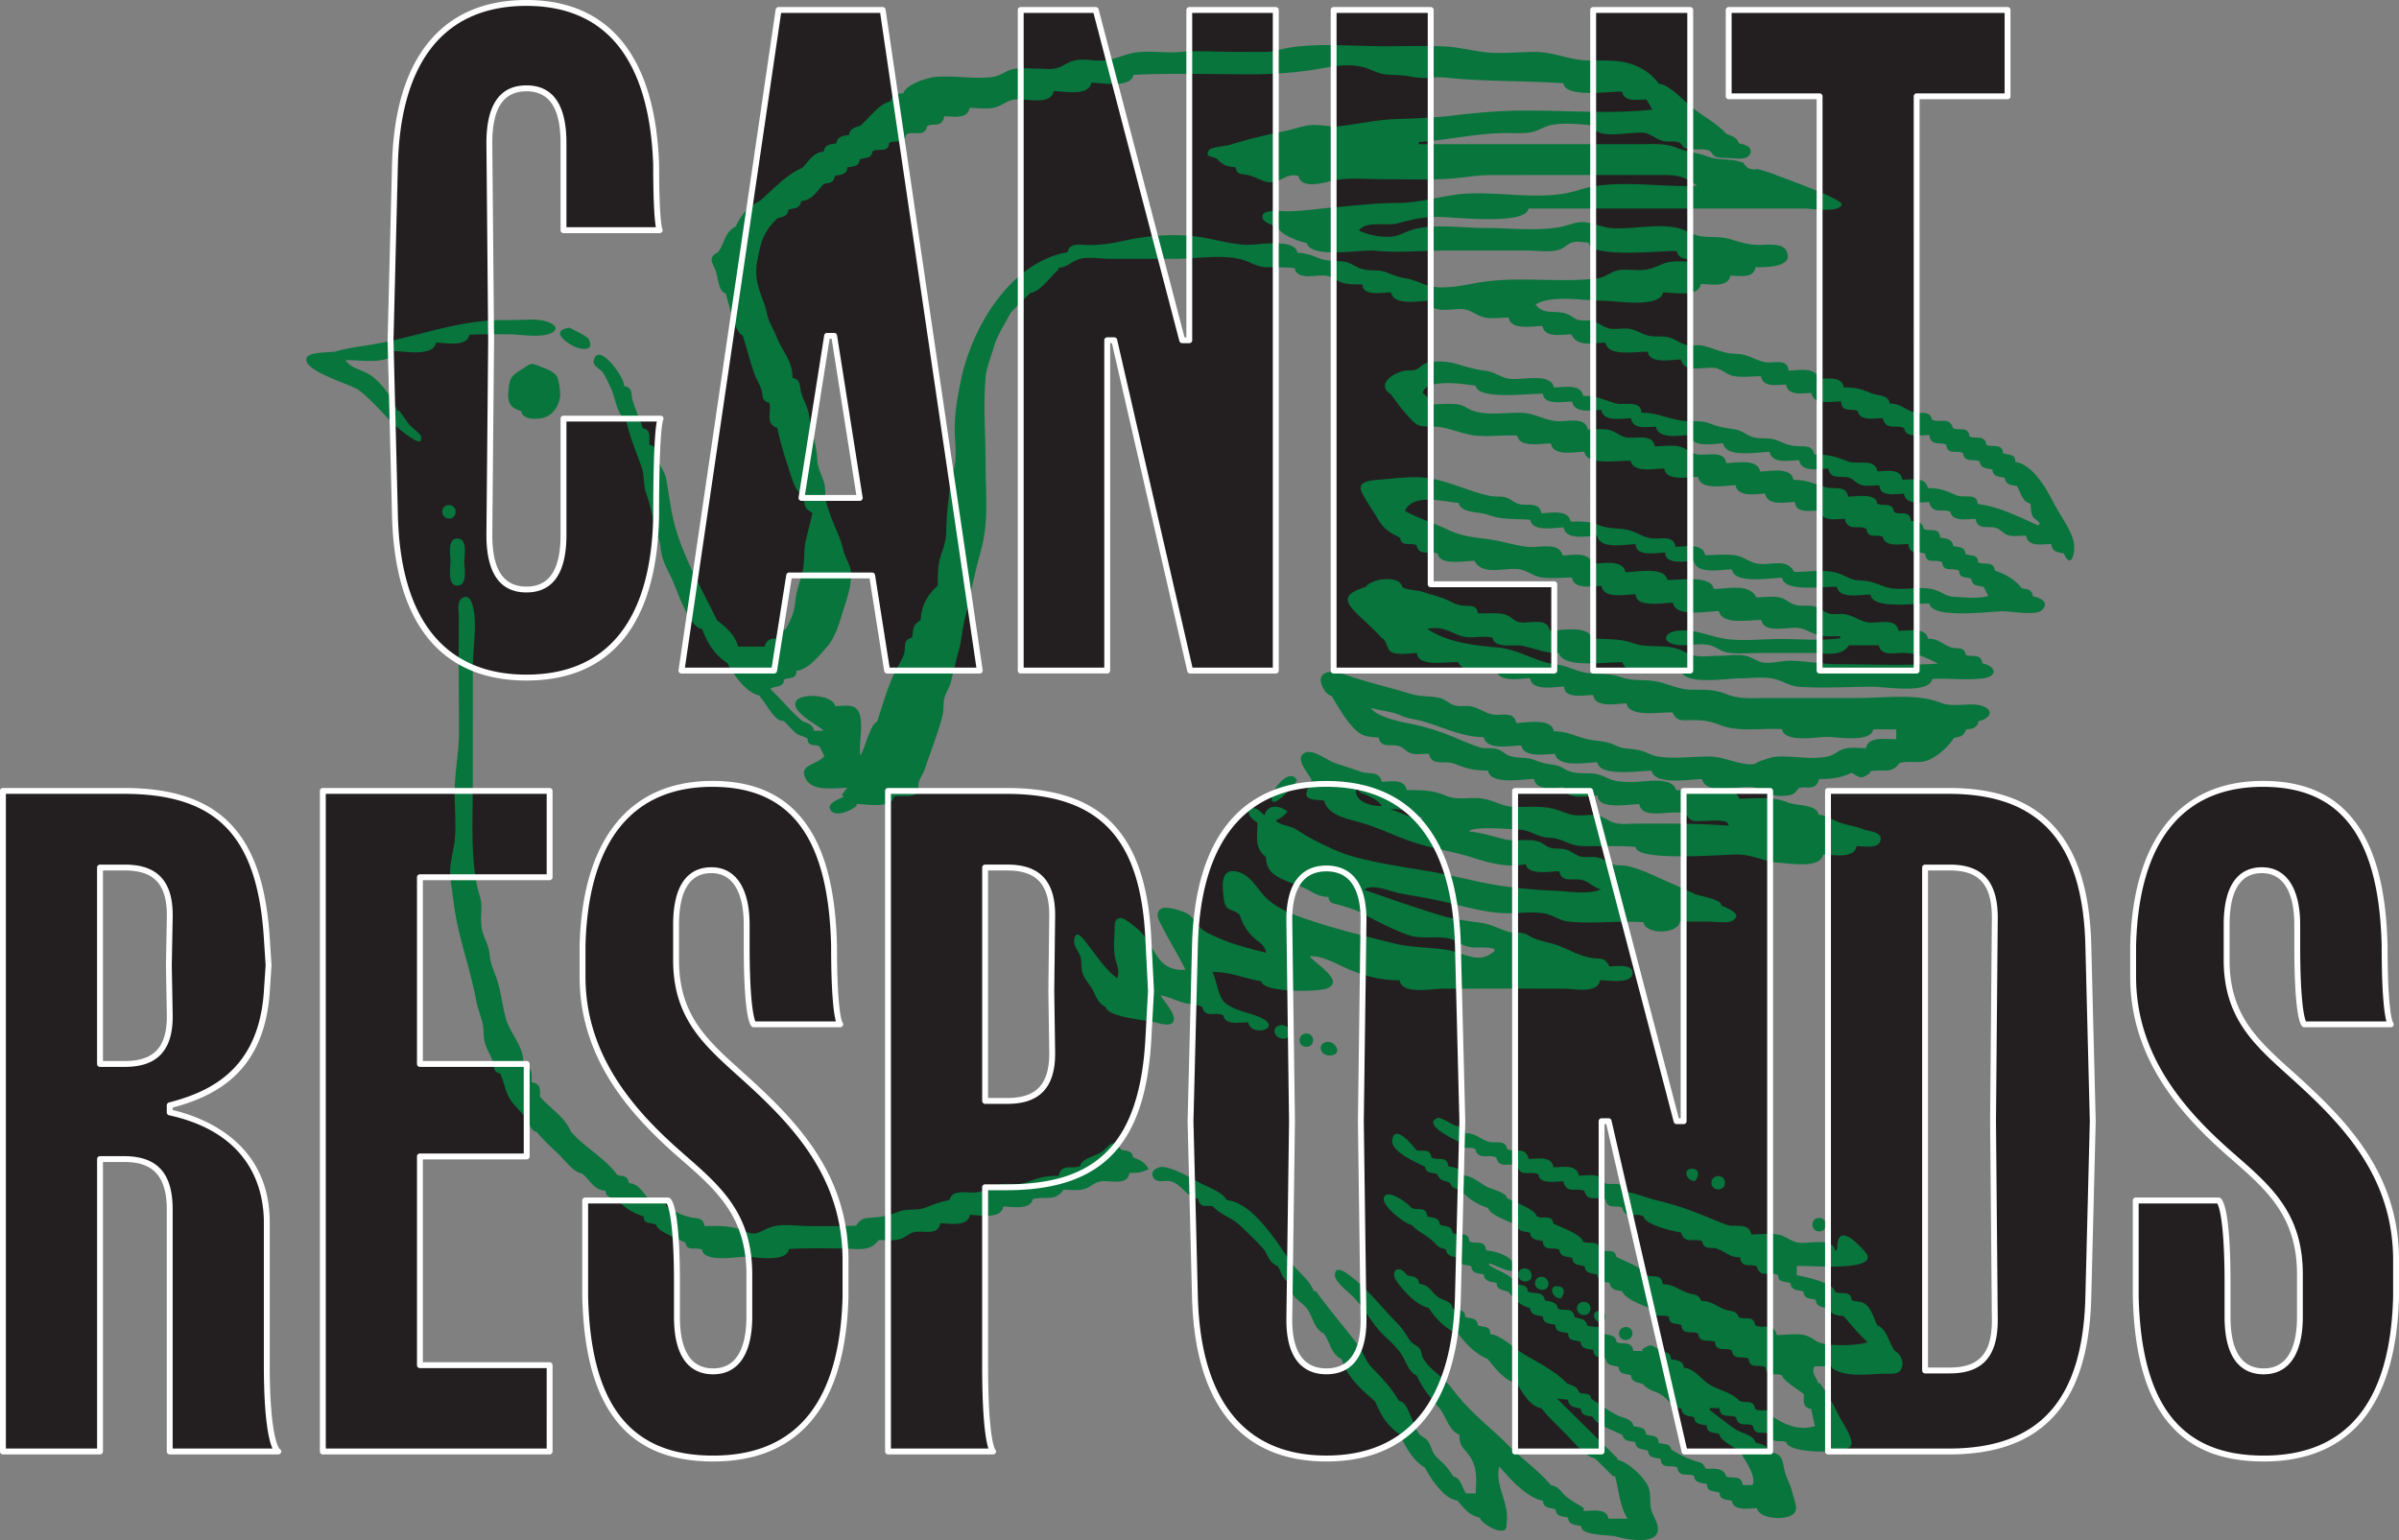
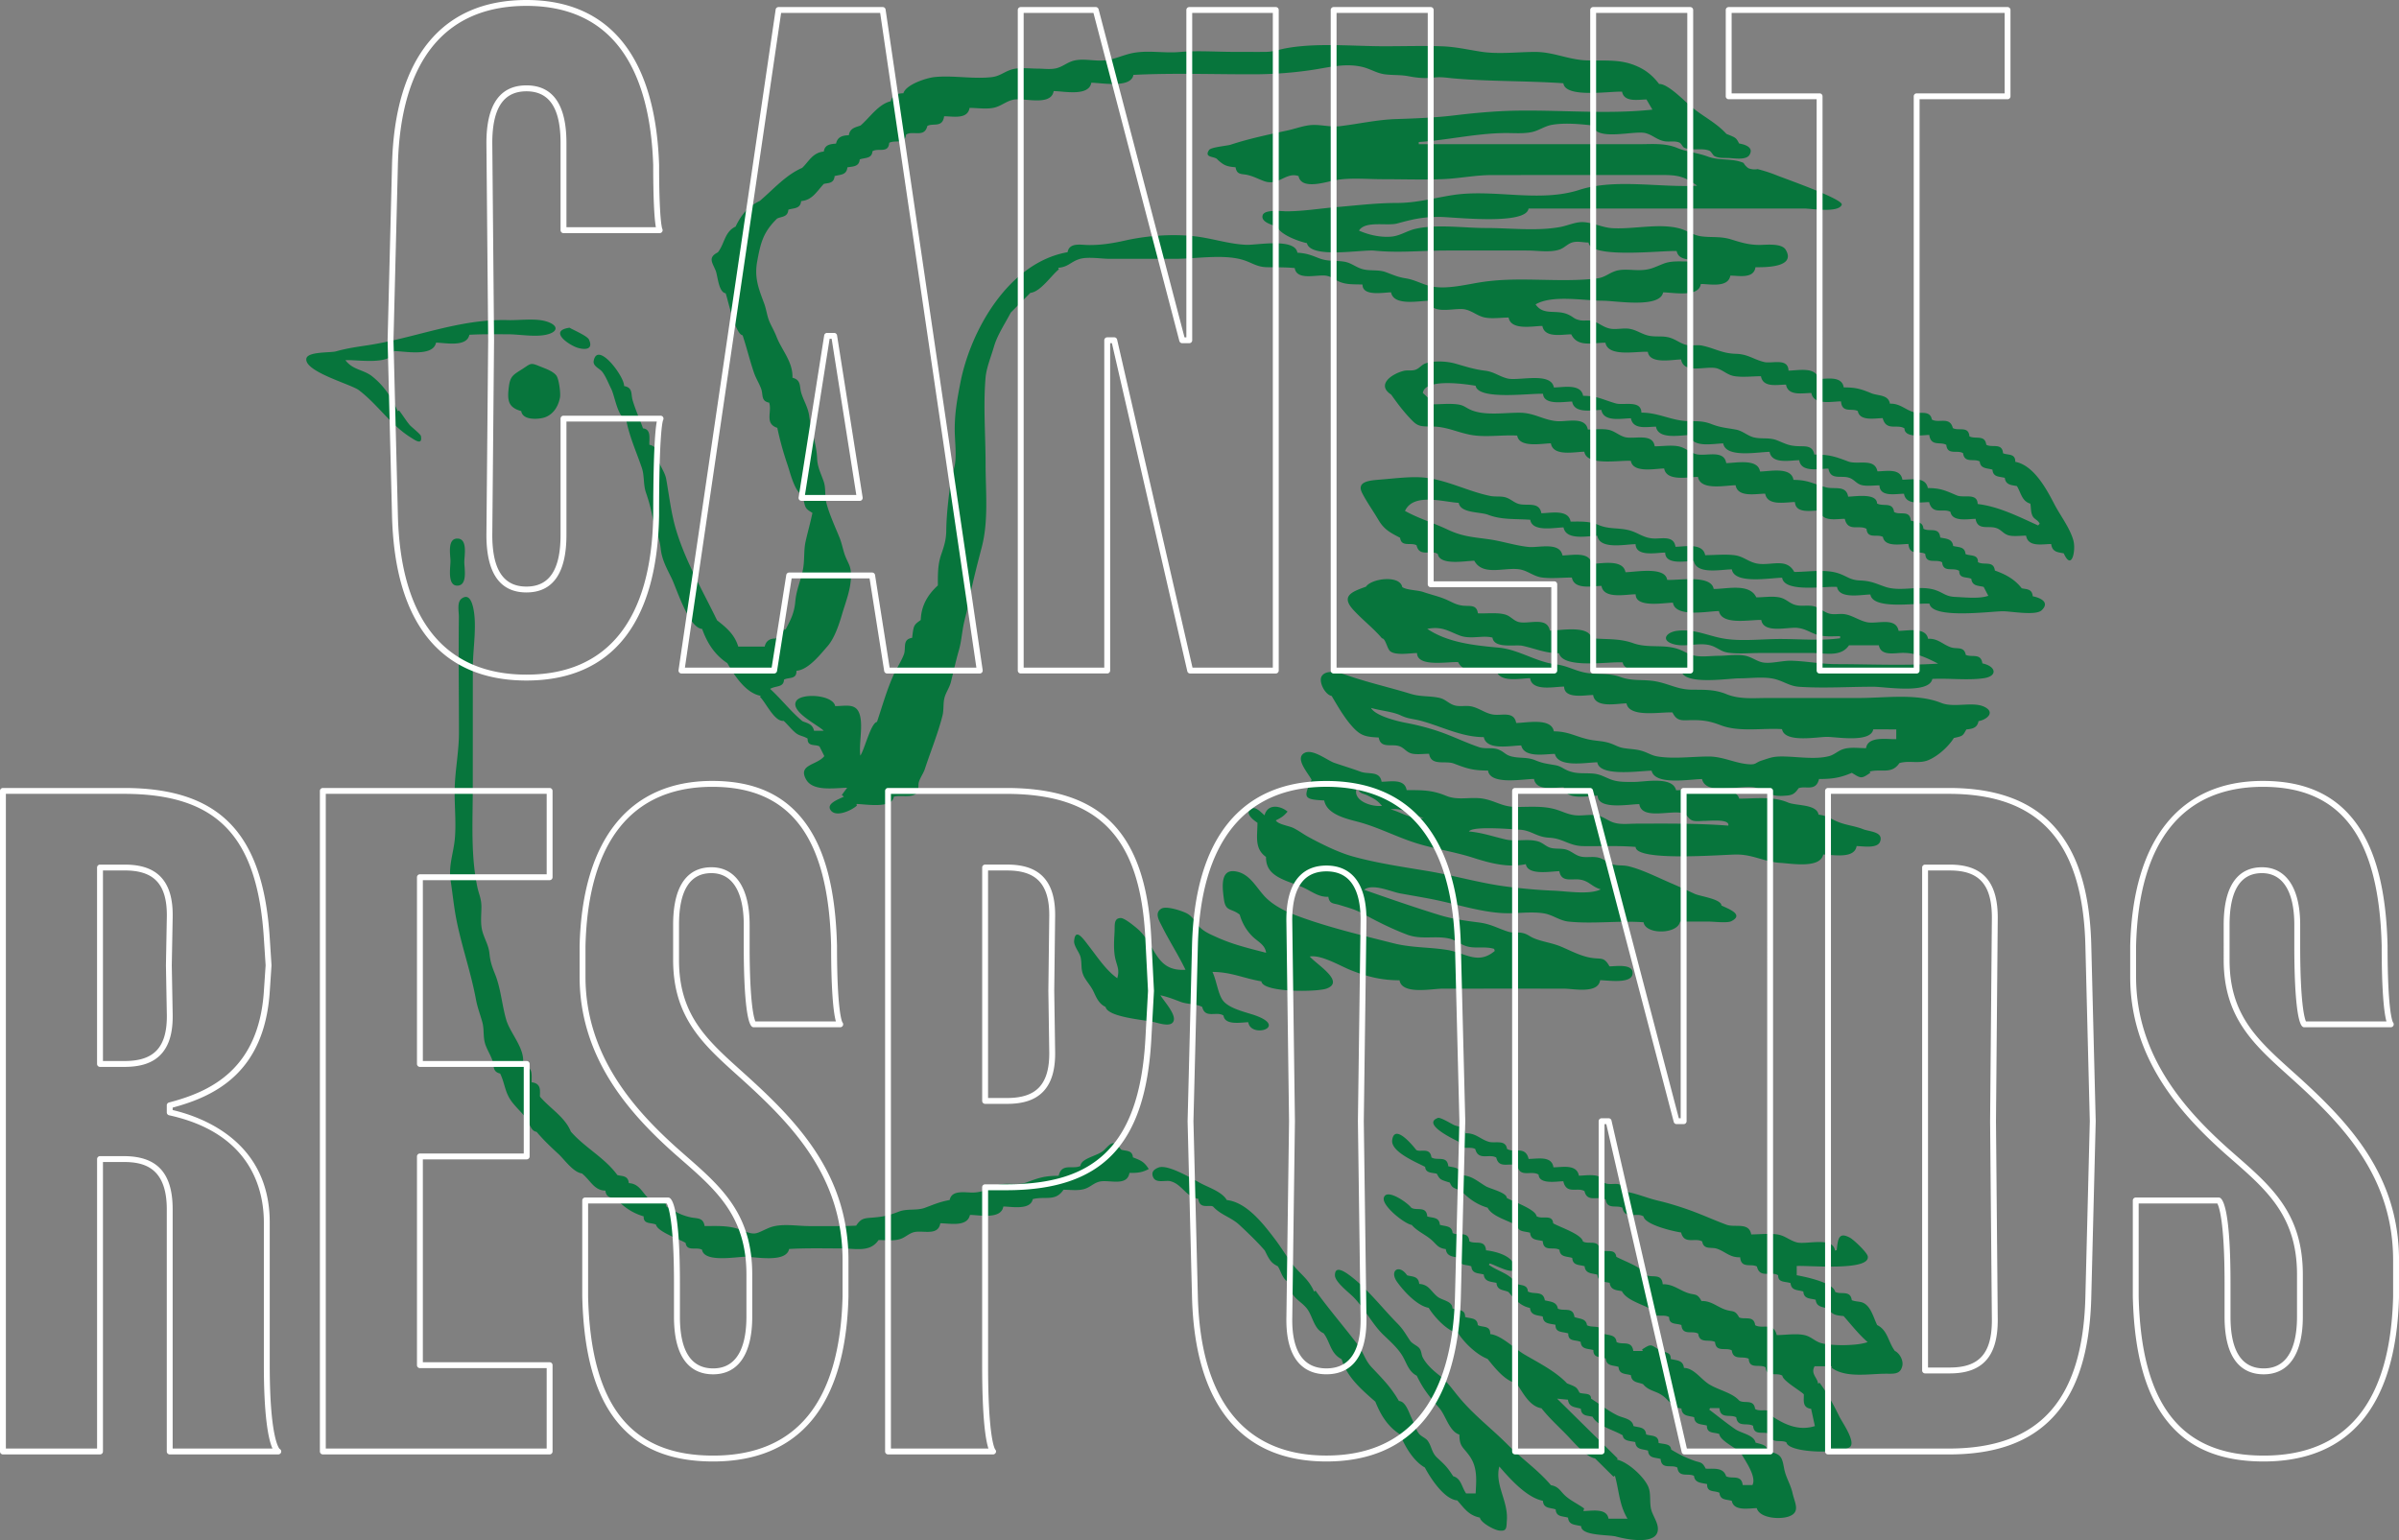
<svg xmlns="http://www.w3.org/2000/svg" viewBox="0 0 816 524">
  <rect x="0" y="0" width="816" height="524" fill="#808080" stroke="none" />
-   <path fill="#231f20" d="M191.68 78.3V48.64c0-13.18-4.8-18.58-12.61-18.58s-12.61 5.39-12.61 18.58l.6 67.11-.6 66.21c0 13.18 4.8 18.58 12.61 18.58 7.8 0 12.61-5.39 12.61-18.58v-39.55h33.02s-1.5 1.5-1.5 32.96c-.6 35.95-15.91 55.13-44.12 55.13-28.22 0-43.82-18.88-44.73-55.13l-1.5-59.62 1.5-59.62C135.25 19.88 151.16 1 179.07 1c28.21 0 42.92 19.47 44.12 55.13 0 20.67 1.2 22.17 1.2 22.17zM268.43 195.75l-5.1 32.36h-31.52L264.82 3.4h35.42l33.02 224.71h-31.52l-5.1-32.36zm4.2-26.37h19.81l-8.7-55.13h-2.4zM347.19 3.4h25.52l29.42 112.36h2.4V3.4h29.42v224.71h-29.12l-25.82-112.35h-2.4v112.35h-29.42zM453.62 3.4h33.02v195.35h42.02v29.36h-75.04zM541.9 3.4h33.02v224.71H541.9zM651.94 228.11h-33.02V32.76H588V3.4h94.85v29.36h-30.92v195.35zM57.73 378.41c15.01 3.3 33.02 13.18 33.02 37.45v48.54c0 26.67 3.6 29.36 3.9 29.36H57.73v-82.39c0-13.18-6.3-17.08-15.61-17.08h-8.11v99.47H1V269.05h41.12c29.72 0 46.23 12.28 48.63 50.04l.6 9.29-.6 8.99c-1.8 26.67-18.01 34.76-33.02 38.65zm-23.71-83.29v66.81h8.41c9.31 0 15.61-3.89 15.31-17.08l-.3-16.48.3-16.18c.3-13.18-6-17.08-15.31-17.08h-8.41zM109.81 269.05h77.14v29.36h-44.12v63.52h36.32v31.46h-36.32v71.01h44.12v29.36h-77.14zM254.87 433.54c0-21.57-12.01-30.56-24.91-41.95-17.11-15.28-31.82-33.86-31.82-59.32v-10.49c.9-36.85 17.11-55.13 44.13-55.13 27.01 0 40.52 17.38 41.42 55.13 0 25.17 2.1 26.67 2.1 26.67h-29.42s-2.4-1.5-2.4-26.67v-7.19c0-12.28-4.5-18.58-12.01-18.58-7.8 0-12.01 6.29-12.01 18.58v11.98c0 20.07 10.81 28.76 23.41 40.15 19.51 17.68 34.22 34.76 34.22 62.02v12.28c-.9 36.85-16.51 55.13-45.03 55.13s-42.62-17.38-43.52-55.13v-32.66h28.22s3 1.5 3 28.16v11.39c0 12.28 4.2 18.58 12.31 18.58s12.31-6.59 12.31-18.58zM391.51 337.06l-.9 16.48c-2.1 37.75-18.61 50.33-48.33 50.33h-7.2v60.52c0 27.26 2.7 29.36 2.7 29.36h-35.72v-224.7h40.22c29.72 0 46.53 12.58 48.33 50.34zm-56.44-41.94v79.4h7.5c9.31 0 15.61-3.89 15.31-17.08l-.3-20.37.3-24.87c.3-13.18-6-17.08-15.31-17.08zM406.45 441.03l-1.5-59.62 1.5-59.62c.9-36.25 16.51-55.13 44.72-55.13s43.82 18.88 44.72 55.13l1.5 59.62-1.5 59.62c-.9 36.25-16.51 55.13-44.72 55.13s-43.82-18.88-44.72-55.13zm32.12-127.04.9 67.41-.9 66.51c-.3 13.18 4.8 18.58 12.61 18.58s12.91-5.39 12.61-18.58l-.9-66.51.9-67.41c.3-13.18-4.8-18.58-12.61-18.58s-12.91 5.4-12.61 18.58zM515.35 269.05h25.52l29.42 112.36h2.4V269.05h29.42v224.71h-29.12l-25.82-112.35h-2.4v112.35h-29.42zM711.83 381.41l-1.5 59.62c-.9 37.75-17.71 52.73-47.43 52.73h-41.12V269.05h41.12c29.72 0 46.53 14.98 47.43 52.73zm-57.03-86.29V466.2h8.41c9.31 0 15.31-3.9 15.31-17.08l-.6-67.71.6-69.21c0-13.18-6-17.08-15.31-17.08zM782.28 433.54c0-21.57-12.01-30.56-24.91-41.95-17.11-15.28-31.82-33.86-31.82-59.32v-10.49c.9-36.85 17.11-55.13 44.12-55.13s40.52 17.38 41.42 55.13c0 25.17 2.1 26.67 2.1 26.67h-29.42s-2.4-1.5-2.4-26.67v-7.19c0-12.28-4.5-18.58-12.01-18.58-7.8 0-12.01 6.29-12.01 18.58v11.98c0 20.07 10.81 28.76 23.41 40.15C800.29 384.4 815 401.48 815 428.74v12.28c-.9 36.85-16.51 55.13-45.02 55.13-28.52 0-42.63-17.38-43.53-55.13v-32.66h28.22s3 1.5 3 28.16v11.39c0 12.28 4.2 18.58 12.31 18.58 8.1 0 12.31-6.59 12.31-18.58v-14.37z" />
  <g fill="#07753c">
    <path d="M472.99 275.32c4.16-.65 7.51 2 11.27 2.94-4.14.58-7.52-1.92-11.27-2.94m-11.33-7.69c.62 2.55 1.78 2.09 3.58 3.01 2.22 1.13 3.08 1.44 4.84 3.5-3.8.42-10.58-1.94-8.42-6.51m42.65-171.72c-5.27.78-11.82 2.55-17.12 1.57-3.12-.57-5.75-2.27-8.91-2.77-2.87-.45-4.26-1.15-6.91-2.13-2.77-1.03-5.79-.21-8.55-1.23-2.21-.82-3.41-2.03-5.84-2.37-3.17-.44-5.37.04-8.45-1.18-2.67-1.05-4.24-1.67-7.24-1.83-.75-5.09-13.81-2.57-17.27-2.69-5.75-.2-11.49-2.14-17.2-2.84-7.76-.96-16.6-.31-24.17 1.39-4.23.95-8.27 1.59-12.61 1.52-2.46-.04-6.33-.92-6.91 2.44-19.94 3.49-33.01 26.48-36.49 44.52-1.07 5.54-1.92 10.15-1.9 15.96.01 3.71.68 8.25.02 11.92-.37 2.07-1.21 3.77-1.46 5.91-.67 5.6-1.36 10.63-1.44 16.46-.04 3.09-.73 5.19-1.72 8.07-1.21 3.52-1.14 6.83-1.14 10.52-3.76 3.45-5.65 7.18-5.82 11.76-2.41 1.74-2.41 1.74-2.93 6.07-3.43.53-1.98 3.4-2.8 5.62-.86 2.34-2.58 4.88-3.64 7.28-2.23 5.03-3.72 10.35-5.51 15.69-2.09.37-4.21 9.34-5.67 11.47-.57-4.13 1.13-10.64-.39-14.49-1.34-3.39-4.74-2.35-8.16-2.35-.76-3.9-11.68-4.57-13.3-1.65-1.98 3.58 7.52 8.1 9.4 10.04h-3.3c-.47-2.36-2.37-2.59-3.94-3.26-4-3.34-7.14-7.46-10.99-10.99 1.99-1.16 4.63-.42 4.71-3.14 1.63-.9 4.35.03 4.24-3.01 4.07-.33 8.16-5.61 10.63-8.43 2.26-2.59 3.83-7.21 4.84-10.65 1.31-4.5 3.15-8.78 3.08-13.61-.04-2.76-.72-3.48-1.71-5.77-.97-2.24-1.23-4.47-2.17-6.81-1.57-3.89-3.46-7.89-4.51-11.94-.62-2.4-.06-4.77-.9-7.22-.98-2.83-2.1-4.8-2.23-7.83-.22-5.13-2.05-9.33-2.68-14.34-.37-2.95-1.81-5.07-2.67-7.79-.73-2.3.04-4.54-3.04-5.3.22-5.4-3.63-9.32-5.46-14.06-.68-1.76-1.51-3.12-2.24-4.75-.98-2.18-1.12-4.35-1.99-6.66-1.95-5.16-3.3-8.74-2.28-14.23 1.16-6.25 2.02-9.82 6.72-14.42 1.42-.78 3.67-.4 3.86-3.05 1.75-.6 4.12-.21 4.34-2.93 3.76-.28 5.31-3.26 7.71-5.84 1.27-.35 3.49-.02 3.68-2.66 1.8-.54 4.1-.24 4.35-2.98 2-.32 3.98-.22 4.2-2.69 1.71-.66 4.14-.16 4.33-2.78 1.96-1.23 5.44.86 5.69-2.87 2.09-1.09 5.29.67 5.75-2.8 2.35-1.49 6.26 1.22 7.23-2.95 1.96-1.05 5.18.73 5.7-3.28 2.9 0 8.02 1.17 8.65-2.85 2.63 0 6 .55 8.56-.12 2.34-.61 3.94-2.17 6.36-2.67 3.55-.73 12.8 2.35 13.69-2.92 3.4 0 11.98 1.94 12.81-2.85 3.32 0 13.54 2.01 14.31-2.67 13.68-.69 27.49-.16 41.2-.2 6.44-.02 13.28-.53 19.65-1.49 5.64-.85 11.17-2.39 17.03-1.01 2.66.62 4.86 2.14 7.61 2.5 2.71.36 5.33.13 8.06.65 3.09.59 5.47.8 8.59.46 2.79-.3 4.36.09 7.25.33 12.26 1.03 24.55.76 36.86 1.61.67 5.19 16.18 2.61 19.96 2.87.72 3.72 5.61 2.65 8.31 2.65.69 1.17 1.23 2.11 2.02 3.45-15.73 1.7-32.01-.02-47.83.39-6.25.16-13.21.8-19.41 1.55-6.75.81-13.11 1.05-19.95 1.27-6.33.2-12.75 1.65-19.04 2.41-3.15.38-5.87-.43-8.96-.41-2.92.01-5.87 1.19-8.74 1.83-6.74 1.48-13.05 2.76-19.61 4.91-1.09.36-6.6.81-7.25 1.77-1.93 2.86 2.13 2.01 2.91 3.33 2.21 2 3.1 2.29 6.09 2.56.45 2.72 2.13 2.15 4.12 2.63 2.22.53 3.56 1.36 5.64 2.1 4.84 1.73 7.39-3.24 11.67-1.73.93 4.96 9.8 1.83 12.68 1.35 5.18-.86 10.78-.29 16.04-.29 6.79 0 13.63.23 20.42-.03 5.63-.22 10.91-1.38 16.61-1.38 12.88-.01 25.76-.01 38.65-.02h19.32c5.47 0 7.62.55 11.86 3.64-12.72.7-27.91-2.5-40.07 1.42-13.82 4.45-29.18-.46-43.36 1.81-6.48 1.04-12.05 2.63-18.76 2.64-7.05.01-13.5.83-20.42 1.4-5.86.48-11.22 1.42-17.14 1.44-1.23 0-7.34-.77-8.02 1.28-.82 2.46 3.5 3.39 5.01 3.97.81 2.66 7.25 5 10.02 5.58 1.29 5.39 18.75 2.11 23 2.55 8.03.83 15.97-.02 24.16-.04 9.33-.02 18.67-.01 28 0 3.29.01 7.56.74 10.74-.32 1.63-.54 2.74-1.94 4.35-2.43 1.76-.54 3.77.04 5.55.03.59 5.63 25.21 2.63 29.96 2.9.5 2.26 2.34 2.59 4.19 2.92l-.06.62c-2.79.04-5.83-.3-8.48.71-3.29 1.26-4.57 2.2-8.35 2.24-2.59.03-5.68-.52-8.16.32-2.4.82-3.6 2.18-6.28 2.51-12.86 1.52-25.96-.72-38.84 1.19m200.94 87.96c-1.25-4.42-4.45-8.43-6.55-12.49-2.69-5.19-6.99-13.11-13.22-14.28.05-2.89-2.39-2.22-4.16-2.9-.31-3.74-3.75-1.75-5.71-2.92-.46-3.52-3.65-1.78-5.73-2.84-.3-3.69-3.72-1.71-5.65-2.83-1.03-4.08-4.76-1.52-7.14-2.9-.56-3.21-3.79-1.89-5.94-2.44-3.07-.79-4.81-3.08-8.32-2.95-.54-3.16-4.04-2.6-6.34-3.56-3.56-1.48-5.33-1.98-9.37-1.98-.63-4.02-5.72-2.86-8.63-2.86-.73-4.34-7.09-2.85-10.15-2.85-.13-4.42-5.6-2.29-8.26-2.92-3.62-.86-5.52-2.68-9.57-2.79-4.79-.13-7.13-1.84-11.47-2.78-1.96-.43-4.1.26-6.05-.42-2.13-.75-3.44-2-5.73-2.47-2.4-.5-4.66.06-7.12-.67-1.98-.59-3.64-1.75-5.7-2.14-2.24-.43-4.69.35-6.9-.12-2.27-.49-3.55-1.85-5.71-2.53-1.48-.47-3.11.01-4.58-.33-2.12-.5-1.88-1.04-4-1.97-4.02-1.76-8.23.55-10.94-3.39 5.71-3.35 16.52-1.24 23.07-1.24 4.01 0 19.3 2.66 20.3-2.85 3.23 0 12.19 1.84 12.83-2.85 3.01 0 9.31 1.38 10.04-2.85 2.82 0 8 1.18 8.54-2.85 2.81 0 13.96.24 10.3-5.94-1.41-2.38-6.94-1.63-9.04-1.65-3.65-.03-6.14-.83-9.55-1.88-3.55-1.1-6.42-.58-10.04-1.03-2.92-.36-4.75-1.96-7.48-2.69-6.97-1.87-15.71.34-22.89-.1-3.35-.2-6.47-1.86-9.74-2.05-2.74-.16-5.28 1.16-7.94 1.65-8.07 1.48-17.06.34-25.25.35-7.55 0-16.65-1.38-24.02.28-3.01.68-5.27 2.46-8.46 2.67-3.64.24-7.42-.6-10.74-2.07 2.12-3.47 9.57-1.47 13.07-2.44 5.15-1.43 8.75-2.24 14.29-2.22 4.8.02 29.45 2.96 30.32-2.85h93.93c2.02 0 11.48 1.59 12.59-1.28.73-1.87-19.55-8.97-21.98-9.96-2.25-.91-4.34-1.58-6.64-2.17-1.07.2-2.11.1-3.1-.3a5.125 5.125 0 0 1-1.66-1.8c-3.75-1.67-8.15-.68-12.08-2.14-3.58-1.33-7.2-1.59-10.4-2.92-4.29-1.79-8.6-1.31-13.41-1.31h-74.58c0-.25-.01-.49-.01-.74 9.9-.65 19.73-3.01 29.61-3.05 2.92-.01 5.98.27 8.84-.33 2.38-.5 4.38-2.03 6.8-2.46 4.38-.77 9.65-.27 14.02.22.87 5.45 13.96 1.65 17.78 2.57 2.48.6 3.85 2.28 6.51 2.78 1.66.31 3.41-.22 5.03.43.81.32 1.1 1.53 1.77 1.8 2.72 1.12 5.73-.04 8.42.96.8.3 1.2 1.64 1.98 1.97 1.44.62 2.92.51 4.46.54 1.75.03 6.12.89 7.28-1.06 1.6-2.69-1.78-3.57-3.54-3.88-1.02-1.94-1.02-1.94-4.3-3.25-3.66-3.99-8.16-6.01-12.19-9.44-2.12-1.8-7.85-7.72-10.71-7.54-2.48-3.21-4.99-5.12-8.68-6.51-5.32-2.01-10.45-1.29-16.25-1.54-6.04-.26-11.07-2.86-17.25-2.86-5.89.01-12.33.82-18.14-.04-4.71-.7-8.84-1.73-13.75-1.88-6.43-.2-12.89-.01-19.32-.01-10.9 0-22.96-1.25-33.58.69-2.58.47-4.15 1.22-7.09 1.23-3.52.02-7.04-.01-10.56-.01-6.07 0-12.43-.49-18.48.05-5.65.5-11.36-.83-16.91.56-2.95.74-5.62 2.02-8.71 2.3-3.33.3-6.87-.71-10.17.03-2.33.52-3.94 2.12-6.21 2.65-2.01.47-4.28.11-6.34.11-2.79 0-6.33-.51-9.01.37-2.53.83-3.84 2.22-6.62 2.53-6.35.71-12.94-.65-19.3-.04-2.79.27-9.82 2.54-10.69 5.52-2.04.08-3.86.5-4.28 2.72-4.18.94-7.16 5.57-10.27 8.24-1.64.64-3.62.81-4.01 3.33-2.11.03-3.87.54-4.34 2.84-2 .15-3.85.38-4.17 2.71-3.81.32-5.19 3.52-7.36 5.55-5.53 2.38-9.8 7.3-14.41 11.24-4 1.89-6.28 4.66-8.24 8.74-3.73 1.72-3.72 5.82-6.01 8.74-3.49 1.78-1.89 3.46-.75 6.25.71 1.75.95 7.33 3.39 7.69.82 2.36 3.22 13.87 5.76 14.29 1.44 4.27 2.49 8.79 3.95 12.94.66 1.87 1.78 3.53 2.42 5.43.64 1.93-.11 4.06 2.66 4.53 1.07 3.12-1.68 7.14 2.78 8.58.87 4.24 2.14 8.69 3.51 12.7.85 2.48 2.47 9.46 5.17 10.14.75 4.55.75 4.55 3.26 6.09-.65 3.24-1.58 6.41-2.3 9.64-.73 3.27-.28 6.54-.96 9.82-.77 3.74-2.21 6.76-2.56 10.64-.35 3.89-1.49 6.18-3.34 9.61-.07-.07-.14-.14-.21-.22-.94.97-1.88 1.93-3.18 3.27-1.48-.08-3.21.47-3.68 2.73h-9c-1.22-4.16-4.18-6.57-7.2-8.94-5.01-10.33-10.9-20.33-14.07-31.2-1.59-5.45-2.24-11.37-3.24-16.88-.42-2.31-2.03-4.22-2.7-6.47-.66-2.21-.09-4.59-3.02-5.16-.06-2.5.6-5.24-2.17-5.6-1.13-3.2-2.59-6.34-3.53-9.58-.63-2.16.16-4.25-2.9-4.81.19-3.13-9.01-15.47-10.33-8.59-.35 1.83 1.9 2.53 2.86 3.7 1.21 1.49 2.18 4.03 3.05 5.74 1.28 2.5 2.21 9.79 5.11 10.51 1.08 5.76 3.45 10.92 5.32 16.39.98 2.88.46 5.7 1.44 8.53 1.09 3.15 1.67 5.53 2.34 8.78.74 3.63 2.28 6.55 2.67 10.26.39 3.72 2.01 6.62 3.68 10.01 1.74 3.53 5.85 17 10.41 17.3 1.72 4.79 4.26 8.81 8.57 11.64 2.38 4.13 6.21 10.18 11.36 11.12-.08.12-.16.24-.23.37 2 1.95 4.91 8.51 8.03 8.14 1.36 1.23 2.86 3.18 4.25 4.23 1.21.92 2.63.96 3.9 1.81-.12 2.86 2.67 1.84 4.03 2.66.6 1.19 1.12 2.23 1.65 3.29-2.46 3.14-9.11 2.79-6.19 7.96 2.29 4.07 9.28 2.92 13.96 2.8l-1.82 2.45.7.58c-1.56.84-6.04 2.25-4.54 4.54 1.82 2.77 7.45-.02 8.97-1.51l-.15-.53c2.89 0 12.14 1.76 12.71-2.48 2.17-.67 6.31.59 7.92-1.37.65-.79.31-2.63.57-3.52.49-1.67 1.57-3.01 2.1-4.64 1.89-5.78 4.47-12.1 5.97-18.09.49-1.97.18-3.92.63-5.86.45-1.92 1.74-3.59 2.22-5.52.94-3.74 1.67-7.18 2.75-10.92.83-2.89 1.04-6.18 1.67-9.08.51-2.34 1.2-4.59 1.63-6.93 1.17-6.39 2.75-12.42 4.46-18.98 2.36-9.05 1.29-18.98 1.29-28.31 0-9.65-.82-19.68-.01-29.29.29-3.43 1.91-7.27 2.84-10.52 1.17-4.07 3.78-7.88 5.73-11.64 2.49-2.51 4.45-4.48 6.68-6.73 3.47-.35 7.02-5.85 9.7-8-.09-.17-.17-.34-.26-.51 3.49-.31 4.12-1.95 7.13-2.95 2.84-.95 7.49-.11 10.4-.11 7.39 0 14.78-.01 22.18 0 6.96.01 16.21-1.62 22.88.28 3.32.95 4.86 2.51 8.5 2.57 3.14.05 6.25-.02 9.38.29.73 4.48 7.79 2.03 10.86 2.63 1.92.38 2.94 1.47 4.62 2.13 2.39.94 5.04.73 7.58.84-.05 4.16 7.25 2.66 9.71 2.66.89 4.76 9.57 2.86 12.95 2.86.75 5.05 8.7 2.26 12.1 2.92 2.44.47 4.03 2.03 6.36 2.66 2.56.69 5.95.13 8.58.13.78 4.51 8.39 2.86 11.49 2.86.76 4.24 6.76 2.85 9.81 2.85 2.15 4.5 7.23 2.85 11.63 2.85.91 5.01 10.69 2.83 14.42 3.11.61 4.34 8.53 2.59 11.31 2.59.97 5.29 8.94 1.87 12.45 3.11 2.25.8 3.39 2.25 5.9 2.6 2.81.4 5.99 0 8.82 0 .7 4 5.58 2.85 8.52 2.85.71 4 5.7 2.85 8.63 2.85.76 4.29 7.03 2.85 10.08 2.85.31 4.15 3.74 2.18 5.72 3.31.63 3.55 5.96 2.4 8.46 2.4 1.2 4.58 4.98 1.88 7.4 3.48.05 3.43 6.38 2.23 8.44 2.23.55 4.05 3.8 2.19 5.8 3.38.32 3.66 3.8 1.59 5.7 2.84.47 3.53 3.71 1.69 5.66 2.81.23 2.53 2.53 2.23 4.33 2.77.19 2.64 2.41 2.31 4.2 2.8.29 2.54 2.46 2.43 4.13 2.81 1.38 2.29 1.69 5.16 4.55 5.96.3 1.49.08 2.76.75 4.16.56 1.18 1.82 1.34 2.44 2.66l-.54.6c-6.63-3-13.43-6.46-20.56-7.29-.1-3.92-4.74-1.95-7.07-2.92-3.79-1.59-5.43-2.5-9.88-2.5-.76-4.02-5.67-2.85-8.66-2.85-.62-4.03-5.57-2.85-8.49-2.85-.89-4.65-6.69-2.13-9.95-3.36-4.42-1.68-6.43-2.35-11.51-2.35-.58-3.21-3.09-2.74-5.64-2.85-3.08-.14-4.18-.84-6.99-1.97-2.68-1.08-5.13-.38-7.84-1-2.25-.52-3.86-2.24-6.21-2.67-3.28-.61-5.23-.67-8.32-1.88-2.67-1.04-4.67-.97-7.55-.99-5.96-.05-10.21-2.9-16.27-2.9-.07-4.39-6.05-2.38-8.72-3.14-4.46-1.27-6.2-2.57-11.1-2.57-.74-4.27-6.91-2.85-9.95-2.85-.94-5.41-12.04-2.11-15.81-3.06-2.82-.71-4.6-2.29-7.55-2.64-3.79-.45-6.54-1.4-10.19-2.43-2.83-.8-7.24-1.06-10.14-.05-1.28.44-2.06 1.69-3.36 2.14-1.37.48-2.76.05-4.14.42-4.19 1.12-9.18 4.76-4.17 8.03 2.25 3.12 3.79 5.26 6.43 8.08 2.5 2.68 3.18 2.79 7.27 2.79 5.13 0 8.43 1.88 13.2 2.81 5.02.99 10.88-.03 15.99.28.69 4.3 8.62 2.64 11.45 2.64.78 4.59 8.24 2.85 11.38 2.85.81 4.99 12.07 2.8 15.82 3.11.74 4.29 8.5 2.59 11.34 2.59.75 4.54 8.4 2.86 11.49 2.86.84 4.79 9.41 2.85 12.81 2.85.72 4.27 7.04 2.86 10.06 2.86.76 4.33 7.05 2.85 10.12 2.85.23 4.08 5.72 2.86 8.46 2.86.71 4 5.53 2.85 8.49 2.85 1.06 4.6 4.96 1.91 7.4 3.42.31 3.55 3.58 1.65 5.57 2.73.63 3.58 6.18 2.41 8.68 2.41.36 4.1 3.62 2.22 5.72 3.35.23 3.7 3.69 1.65 5.75 2.88.33 3.66 3.81 1.59 5.81 2.92-.05 2.71 2.45 1.95 4.12 2.69.24 2.57 2.51 2.3 4.19 2.76.55 1.06 1.04 2 1.58 3.03-3.12 1.08-7.88.52-11.16.38-3.17-.13-3.74-1.16-6.41-2.18-5.52-2.1-12.03.65-17.61-1.3-3.47-1.21-4.7-1.95-8.47-2.12-3.27-.14-4.18-1.29-7.04-2.33-4.47-1.63-10.6-.57-15.31-.57-2.74-5.14-8.34-1.77-13.14-2.96-2.68-.66-4.28-2.36-7.18-2.73-3.24-.41-6.73-.02-9.99-.02-.79-4.29-7.01-2.85-10.09-2.85-.57-3.94-4.67-2.67-7.5-2.82-3.47-.18-5.17-2.01-8.34-2.81-3.73-.94-6.73-.26-10.38-1.8-3.14-1.33-6.03-1.14-9.46-1.14-.74-4.3-6.9-2.85-9.95-2.85-.67-4.04-4.85-2.39-7.63-3.14-1.66-.45-2.81-1.72-4.41-2.21-1.74-.54-3.53-.16-5.31-.52-7.94-1.59-15.52-5.9-23.76-6.34-4.28-.23-9.35.44-13.73.78-3.71.29-8.06.65-6.14 4.5 1.39 2.78 3.85 6.29 5.57 9.21 1.93 3.29 4.06 4.36 7.37 6.08.42 3.29 3.66 1.46 5.6 2.55.95 4.2 4.9 1.41 7.22 2.96.67 4.07 9.63 2.3 12.42 2.3 2.84 5.25 10.13 2.21 15.19 2.9 2.99.41 4.87 2.42 7.9 2.81 3.22.41 6.83 0 10.09 0 .82 4.29 6.99 2.85 10.08 2.85.73 4.59 8.37 2.85 11.63 2.85-.07 4.74 9.73 2.86 12.67 2.86.83 5.17 11.98 2.85 15.65 2.85.96 4.95 10.71 2.87 14.4 3.03.77 4.73 9.08 2.33 12.28 2.69 2.59.29 3.86 1.3 6.19 2.16 2.68.99 5.53.67 8.35.67v.7c-6.6.92-13.7.25-20.37.25-5.94 0-12.69.82-18.58-.04-5.74-.84-10.1-3.4-16.27-2.77-4.04.41-6.05 3.42-1.12 4.65 4.32 1.08 9.33-1.16 13.47.79 2.38 1.12 2.77 1.85 5.68 2.13 3.28.32 6.78 0 10.07 0h17.63c4.5 0 9.73 1.5 12.51-2.62h10.16c.69 3.83 5.46 2.56 8.23 2.58 4.69.04 7.77 1.56 11.92 3.66-11.46.73-23.14.19-34.63.17-5.2-.01-10.19-1.02-15.29-1.16-3.05-.09-7.1 1.15-9.9.55-1.8-.39-3.27-1.57-5.23-2.11-2.83-.79-6.7-.11-9.62-.11-2.52 0-5.41.44-7.86.01-2.39-.42-3.77-1.6-6.02-2.35-4.94-1.66-10.15-.15-15.2-1.97-4.7-1.68-9.2-1.21-14.13-1.66-.83-4.61-10.98-2.59-14.2-2.59-.87-4.96-7.36-2.02-10.68-2.97-1.64-.47-2.57-1.81-4.12-2.38-2.59-.96-6.88-.39-9.66-.55-.42-3.1-2.77-2.34-5.06-2.6-2.5-.28-3.8-1.28-6.01-2.2-2.33-.98-4.97-1.57-7.37-2.4-2.2-.77-5.45-.6-7.29-1.7-.75-4.22-10.44-2.99-12.34-.16-4.62 1.68-8.7 3.06-4.34 7.85 3.06 3.37 6.79 6.18 9.78 9.71 1.27.06 1.75 3.66 2.87 4.46 2.06 1.46 6.73.56 9.05.56.09 4.94 10.69 2.84 14 3.09 2.13 4.46 8.71 2.62 12.95 2.62.84 4.58 8.36 2.85 11.52 2.85.66 4.61 8.33 2.85 11.57 2.85.05 4.35 7.14 2.86 9.87 2.86.68 4.64 8.24 2.85 11.35 2.85.94 5.01 11.83 2.81 15.64 3.09 1.59 3.29 3.49 2.6 6.91 2.6 3.83 0 6.08.44 9.51 1.75 6.28 2.4 14.08.89 20.83 1.32.86 4.78 11.94 2.63 15.31 2.63 3.14 0 14.85 2.11 15.73-2.55H645v3.32c-3.03.12-9.65-1.15-10.28 3.07-2.52 0-5.48-.46-7.92.38-1.71.59-2.91 1.88-4.7 2.34-4.88 1.27-11.22.06-16.31.11-2.98.03-3.99.56-6.57 1.38-2.17.69-1.78 1.43-4.27 1.27-4.79-.31-8.82-2.67-13.9-2.64-5.4.02-11.76.86-17.1.01-1.81-.29-2.76-.9-4.35-1.53-2.67-1.05-4.46-.89-7.23-1.33-1.71-.27-2.63-.88-4.14-1.46-2.77-1.06-4.84-.87-7.68-1.46-4.51-.94-7.04-2.79-12.02-2.79-.85-4.76-9.42-2.85-12.81-2.85-.74-4.11-4.86-2.44-7.73-2.85-2.81-.4-4.78-2.21-7.54-2.79-1.93-.4-4.02.23-5.93-.42-1.87-.64-2.87-2.01-4.87-2.47-3.24-.74-6.4-.33-9.75-1.36-6.71-2.06-13.56-3.63-20.15-5.81-2.44-.81-8.21-3.08-10.13-.3-1.27 1.83 1.08 6.42 3.33 6.8 2.06 3.46 4.12 7.1 6.78 10.14 2.95 3.37 4.59 3.79 9.23 4 .67 3.94 4.51 1.99 7.13 3 1.64.63 2.27 1.98 4.04 2.44 1.71.45 4.25.09 5.97.09.69 4.33 5.49 2.2 8.46 3.34 4.44 1.7 6.48 2.37 11.58 2.37.73 5.04 11.99 2.86 15.64 2.86.8 4.29 7.01 2.85 10.09 2.85.68 4.61 8.32 2.85 11.57 2.85.08 4.95 10.92 2.86 14.16 2.86.85 5.71 11.59 1.63 15.26 3.25 1.14.5 1.41 1.76 2.69 2.28 1.2.49 3.01.16 4.25.18 1.32.02 8.73-.81 8.06 1.61-10.46-.81-20.9-.7-31.39-.67-2.47.01-5.21.38-7.59-.37-2.01-.63-3.34-1.96-5.49-2.41-2.52-.52-5.3.24-7.86-.11-2.34-.32-3.77-1.14-5.98-1.84-4.55-1.44-9.18-.93-13.9-.96-4.67-.02-6.87-2.04-11.14-2.8-4.23-.75-8.54.71-12.61-.98-4.78-1.98-8-1.94-13.44-1.94-.69-4.02-5.58-2.85-8.52-2.85-.62-3.8-4.47-2.43-7.11-3.4-3.01-1.11-5.93-1.99-8.95-3.02-2.32-.79-7.22-4.77-10.04-3.44-3.62 1.71.97 6.75 2.3 9.2-2.93 6.13-2.68 6.68 4.28 7.03.98 5.1 8.52 6.41 12.4 7.51 6.34 1.8 12.46 4.98 18.78 6.97 6.41 2.02 13.06 2.95 19.43 4.99 5.87 1.88 11.93 3.48 17.98 2.19.61 4 8.87 2.39 11.39 2.39.68 3.92 4.18 2.46 6.97 2.86 3.19.46 3.99 2.42 7.12 3.32-3.89 1.94-11.64.62-16.07.45-5.22-.2-11.14-.75-16.35-1.44-8.89-1.18-17.79-3.8-26.71-5.28-8.31-1.37-17.34-2.71-25.46-4.99-4.75-1.34-10.49-4.19-14.84-6.56-1.73-.94-3.31-2.15-5.08-3.03-1.57-.78-5.28-1.23-6.02-2.61 1.85-.95 2.58-1.33 4-2.99-2.46-2.05-6.75-2.78-7.83 1.26-1.01-.8-2.88-2.98-4.25-2.32-2.97 1.43.6 4.05 1.84 4.86 0 4.56-1.12 8.76 2.9 11.62-.04 4.29 2.47 6.17 5.86 7.72 2.32 1.06 5 1.78 7.47 3 2.54 1.26 4.87 3.02 7.87 2.83.4 2.57 1.84 2.17 3.74 2.77 3.07.96 5.35 1.49 8.27 3.11 4.68 2.6 9.71 5.08 14.72 6.98 4.88 1.85 9.51.3 14.35 1.35 2.4.52 3.91 2.12 6.28 2.72 2.99.75 5.98-.14 9.04.8.07.23.15.46.22.7-5.75 4.85-10.03.63-16.25-.35-6.19-.98-12-.69-18.23-2.26-10.93-2.76-22.54-5.5-33.08-9.47-3.61-1.36-7.33-3.19-10.11-5.86-3.37-3.23-5.51-8.58-10.86-9.17-4.9-.54-4.13 5.6-3.61 9.48.58 4.4 2.46 2.96 5.37 5.28.84 2.83 2.2 5.26 4.28 7.35 1.84 1.85 4.38 2.85 4.7 5.63-5.89-1.54-11.05-2.72-16.7-5.26-2.34-1.05-4.48-1.92-6.2-3.8-1.54-1.69-1.94-3.17-3.99-4.31-1.46-.81-7-2.7-8.73-1.65-2.46 1.49-.74 4.11.25 6.1 2.51 5.01 5.52 9.62 7.96 14.7-10.32.65-9.97-8.34-16.25-13.87-.97-.85-4.44-3.73-5.74-3.73-2.54-.01-2.01 2.63-2.14 4.74-.17 2.89-.39 6.38.29 9.21.64 2.64 1.45 3.67.63 6.52-3.89-2.78-6.71-7.15-9.64-10.92-1.81-2.33-4.59-6.5-5.03-1.8-.17 1.79 1.87 3.96 2.23 5.7.46 2.25-.01 3.85.92 6.02.7 1.66 2.52 3.56 3.37 5.37 1.03 2.18 1.84 4.27 4.17 5.4.78 3.47 12.95 4.36 16.29 5.11 2.07.47 6.17 1.94 6.89-.44.71-2.34-3.39-6.73-4.52-8.64 2.58.57 4.49 1.34 6.95 2.27 2.11.8 5.45.66 7.27 1.71.98 4.14 4.94 1.3 7.24 2.93.5 3.46 6.13 2.26 8.43 2.26.81 5.54 13.53 1.74 2.53-2.26-3.29-1.19-9.22-2.32-11.3-5.33-1.56-2.26-2.09-6.79-3.42-9.52 6.28 0 10.63 2.18 16.65 3.2.4 3.87 18.97 3.65 22.17 2.46 6.37-2.35-3.12-8-5.73-10.9 3.94-.68 10.32 3.19 13.92 4.62 5.65 2.25 10.52 3.46 16.63 3.46.76 5.01 11.1 2.86 14.54 2.85 6.91 0 13.81-.01 20.72-.01s13.81 0 20.72.01c3.14 0 11.59 1.86 12.24-2.88 2.33 0 10.59 1.38 11.03-2.1.47-3.67-5.76-2.6-7.84-2.6-1.86-3.35-2.77-2.37-6.14-2.9-3.66-.57-6.92-2.38-10.3-3.8-3.01-1.28-6.1-1.6-9.05-2.78-1.97-.79-2.4-1.64-4.63-1.97-1.44-.22-2.82.12-4.26-.33-3.66-1.15-5.85-2.61-10-3.15-4.8-.62-9.12-1.19-13.77-2.63-8.52-2.64-16.93-5.55-25.34-8.5 2.94-2.28 9.11.66 12.29 1.24 3.69.67 7.38 1.28 11.07 2.01 7.8 1.54 15.85 4.25 23.79 4.69 4.56.25 9.47-.64 13.98.08 3.11.5 5.32 2.49 8.49 2.81 8.38.85 17.03-.39 25.46.23.69 4.3 11.64 4.1 12.41-.24 3.24 0 6.48.01 9.72 0 1.51-.01 6.32.57 7.68-.11 4.49-2.26-.84-4.18-3.32-5.35-.13-2.26-7.24-3.1-9.13-3.98-2.6-1.2-5.19-2.41-7.81-3.53-4.44-1.89-10.12-4.79-14.79-5.87-1.94-.45-3.79-.04-5.71-.77-1.96-.75-2.49-1.75-4.62-2.2-1.97-.41-4.08.17-6.06-.38-1.76-.49-3.02-1.86-4.85-2.34-1.71-.45-3.52-.08-5.23-.58-1.49-.44-2.57-1.68-4.11-2.14-3.56-1.07-7.5.15-11.15-.7-4.47-1.04-7.83-2.28-12.45-2.71 1.31-1.94 14.53-.75 17.19-.61 4.12.22 5.68 2.5 10.17 2.74 4.81.26 6.68 2.8 11.6 2.86 5.92.07 11.85-.2 17.75.27.1 5.1 29.63 2.59 34.34 2.59 5.68-.01 9.54 2.55 15 2.85 3.51.19 13.46 2.01 14.47-2.85 3.09 0 10.63 1.67 11.36-2.87 2.05 0 7.11.98 8.01-1.57 1.17-3.34-3.67-3.33-5.69-4.14-2.87-1.15-5.82-1.37-8.6-2.51-2.46-1.01-3.82-2.16-6.66-2.48-.65-3.65-7.59-2.93-10.43-4.14-5.11-2.17-11.07-1.3-16.57-1.3-1.36-5.46-17.19-2.85-21.46-2.85-1.16-4.87-10.68-2.82-14.23-2.84-2.89-.02-5.48.15-8.18-.92-2.47-.98-3.57-1.81-6.39-1.96-2.98-.16-5.31.18-8.07-.99-1.81-.77-2.28-1.48-4.32-1.84-2.69-.48-4.11-.58-6.66-1.64-2.77-1.15-4.96-.63-7.78-1.23-2.48-.53-2.66-1.58-4.75-2.42-2.1-.84-4.5-.1-6.66-.83-3.92-1.33-7.77-3.16-11.64-4.62-4.12-1.56-8.74-2.8-13.04-3.61-2.95-.55-10.53-2.36-12.06-5.12 3.39 1 7.36 1.24 10.19 2.58 2.59 1.23 4.36 1.11 7.28 1.94 6.86 1.94 13.52 5.42 20.9 5.42.96 4.7 9.35 2.84 12.73 2.84 1.08 4.37 8.26 2.87 11.45 2.87 1.21 4.84 10.83 2.86 14.44 2.86.77 5.08 14.75 2.85 18.46 2.85 1.19 5.13 13.19 2.85 17.16 2.85 1.43 6.13 14.38 1.44 18.61 3.07 3.53 1.36 4.73 2.91 9.06 2.63 2.66-.17 3.58-.25 5.15-2.57 2.33-.98 5.94 1.27 6.97-3.15 4.45 0 7.12-.38 11.17-2.1 3.15 1.97 3.23 2.07 6.3-.03-.09-.14-.17-.28-.25-.42 4.08-1.01 7.47 1.04 10.12-2.86 3.25-.99 6.58.32 9.79-.99 3.24-1.32 6.9-4.6 8.73-7.55 3.04-.67 3.04-.67 4.25-2.91 1.81-.18 3.75-.42 4.13-2.82 2.82-.49 5.78-2.96 2.11-4.82-3.96-2-10.34.39-14.77-1.38-8.31-3.33-18.99-1.68-28.03-1.68-10.26 0-20.52.02-30.78 0-4.83-.01-9.71.55-14.21-1.29-4-1.63-7.33-1.5-11.72-1.53-4.88-.04-7.73-1.96-12.3-2.82-4.25-.8-7.78.04-11.99-1.47-4.27-1.53-7.68-.7-11.98-1.49-3.63-.67-6.14-2.36-10.03-2.83-6.78-.82-12.74-5.08-19.51-5.7-8.29-.76-17.31-1.69-24.29-6.39 4.99-.92 6.91.67 10.99 2.25 3.74 1.45 7.97-.18 11.2.74.55 3.86 7.78 2.25 10.21 2.78 4.62 1.01 7.6 2.52 12.43 2.52 1.35 5.46 17.22 2.74 21.65 3.13.78 4.98 16.15 2.53 19.95 2.81.77 5.08 16.05 2.6 19.73 2.61 3.82.01 8.76-.73 12.48.35 2.96.86 4.72 2.31 7.96 2.53 8.31.55 16.85-.03 25.18-.02 3.95 0 18.99 2.59 20.02-2.66 5.69-.3 11.74.54 17.37-.22 4.99-.68 4.35-4.11-.35-5.07-.46-3.64-3.65-1.92-5.65-2.91-.55-3.03-3.06-1.85-5.07-2.56-2.88-1.01-4.31-3.04-7.76-2.9-.69-4.09-7.19-2.69-10.02-2.69-.86-4.79-7.31-2.27-10.65-2.93-2.65-.52-4.9-2.26-7.55-2.72-1.7-.3-3.45.19-5.14-.17-1.9-.41-3.27-1.88-5.12-2.45-2.27-.7-4.74.13-7.01-.66-1.79-.62-2.82-1.9-4.72-2.38-2.46-.62-5.67-.09-8.2-.09-2.33-4.88-9.87-2.85-14.49-2.85-.92-5-12.04-2.82-15.84-3.11-.67-4.67-10.93-2.6-14.17-2.6-.85-4.58-8.35-2.85-11.52-2.85-.63-4.34-6.9-2.85-9.92-2.85-.89-4.72-8.15-2.55-11.47-2.88-4.54-.46-9.13-2-13.51-2.61-5.42-.75-9.05-.93-14.02-3.28-4.93-2.34-9.75-3.71-14.56-6.37 2.88-6.29 13.24-3 18.28-2.75.6 3.58 7.2 3 9.99 4.06 4.68 1.79 9.26 1.32 14.34 1.7.68 4.31 8.51 2.6 11.32 2.6.88 4.58 8.32 2.85 11.51 2.85.77 4.82 9.62 2.85 12.99 2.85.15 4.43 7.22 2.86 10.08 2.86.03 4.34 7.02 2.85 9.73 2.85.91 4.75 9.45 2.86 12.94 2.86.85 5.19 13.31 2.85 17.1 2.85.8 5.21 14.76 2.75 18.68 3.13.71 4.27 8.55 2.57 11.34 2.57.84 5.36 16.05 2.78 20.11 3.12.89 5.33 20.86 2.58 25 2.58 2.8 0 11.18 1.59 13.18-.36 2.86-2.79-.58-4.25-3.07-4.74-.19-2.72-2.44-2.33-3.75-2.73-2.49-3.19-5.63-4.77-9.12-6.02-.45-3.51-3.69-1.67-5.76-2.85.08-2.76-2.52-2.01-4.23-2.76-.19-2.57-2.39-2.27-4.2-2.74-.3-2.52-2.44-2.46-4.4-2.87-.34-3.84-3.82-1.77-5.73-3.03-.18-2.56-2.46-2.14-4.28-2.73-.29-3.78-3.76-1.73-5.69-2.95-.46-3.53-3.68-1.73-5.79-2.88-.07-3.69-7.64-2.33-9.83-2.33-.68-4.01-4.71-2.41-7.51-3.16-4.5-1.21-6.12-2.54-11.09-2.54-.73-4.6-8.26-2.85-11.38-2.85-.69-4.55-8.43-2.86-11.49-2.86-.77-4.77-7.08-2.16-10.3-3.06-2.04-.57-3.46-2.02-5.54-2.55-2.53-.64-5.88-.1-8.49-.1-.68-4.68-7.02-2.26-10.2-3.15-1.93-.54-3.39-1.99-5.33-2.43-2.25-.5-4.93-.13-7.22-.13-.8-4.48-7.03-2.63-10.23-2.83-4.74-.29-7.8-2.8-12.7-2.88-5.08-.08-11.64 1.05-16.43-.79-2.25-.87-2.55-1.76-5.13-2.08-2.72-.33-5.73.01-8.48.01l.24-.75c-1.11-1.02-2.21-2.03-3.39-3.11.72-5.08 14.37-3.06 17.96-2.46.87 5.04 18.88 2.47 22.93 2.74.26 4.05 7.32 2.63 9.89 2.63.75 4.27 6.91 2.85 9.95 2.85.75 4.26 7.03 2.85 10.06 2.85.71 4 5.58 2.85 8.52 2.85.77 4.51 8.4 2.85 11.49 2.85.81 4.55 8.24 2.85 11.38 2.85.88 5.1 12.12 2.86 15.77 2.86.77 4.29 7.03 2.85 10.09 2.85.6 4.34 6.91 2.85 9.92 2.85.75 4.14 4.44 2.12 7.23 3.18 1.68.64 2.29 1.98 4.12 2.44 1.71.43 4.3.08 6.02.08.1 4.12 5.66 2.85 8.33 2.85.7 3.99 5.64 2.85 8.56 2.85 1.14 4.52 4.87 1.96 7.25 3.33.62 3.52 6.09 2.37 8.54 2.37.73 4.14 4.45 2.12 7.23 3.19 1.68.65 2.28 1.98 4.12 2.44 1.66.42 4.14.08 5.82.08.7 4.02 5.59 2.85 8.55 2.85.34 2.88 2.52 2.78 4.28 3.18 2.78 6.21 4.17-1.21 3.27-4.37M644.52 459.55c-2.26-3.01-2.44-7.09-6.02-8.79-.95-1.95-1.79-4.92-3.32-6.51-1.79-1.87-3.13-1.15-5.31-1.95-.46-3.56-3.67-1.79-5.65-2.83-.55-3.17-10.31-5.17-13.08-5.66v-3.14c3.64-.29 25.08 1.84 24.17-3.29-.25-1.38-4.81-5.66-6.02-6.32-3.89-2.12-4.13.38-4.53 4.2-.2.05-.41.11-.61.16-.61-4.87-9.77-1.95-12.97-2.79-2.46-.65-4.05-2.34-6.69-2.71-2.81-.4-5.98 0-8.83 0-.76-4.3-5.48-2.21-8.45-3.31-3.86-1.43-7.58-3.12-11.44-4.56-3.6-1.34-7.98-2.72-11.7-3.59-3.98-.93-7.18-2.45-11.34-3.13-.98-4.32-4.78-1.56-7.14-3.04-.61-3.49-6.09-2.35-8.54-2.35-.73-4.03-5.69-2.85-8.66-2.85-.57-4.04-5.53-2.85-8.44-2.85-1.1-4.66-5.07-1.81-7.36-3.45-.47-3.26-4.12-1.75-6.23-2.39-2.9-.88-4.49-3.05-7.88-2.87-.47-2.6-2.03-2.01-3.87-2.8-.79-.34-4.66-2.75-5.51-2.44-5.75 2.11 5.87 7.47 7.1 8.13.25 3.33 3.72 1.29 5.61 2.47 1.03 4.1 4.79 1.46 7.13 2.89.95 4.11 4.86 1.4 7.21 2.88.94 4.12 4.75 1.35 7.2 2.92.17 3.44 6.25 2.26 8.4 2.26 1.05 4.65 4.87 1.87 7.21 3.37.94 4.08 4.84 1.39 7.21 2.86.45 3.47 3.64 1.75 5.68 2.77.85 4.3 4.84 1.39 7.18 2.97.52 2.84 10.15 5.08 12.78 5.45 1.07 4.24 4.81 1.66 7.17 3.05.53 2.97 3.1 1.8 5.07 2.49 2.92 1.02 4.35 3.02 7.85 2.9.33 3.99 3.76 2 5.71 3.15.96 4.18 4.77 1.42 7.21 2.97-.04 2.62 2.47 2.01 4.23 2.68.21 2.66 2.59 2.24 4.34 2.85.18 2.67 2.45 2.26 4.2 2.81.26 2.58 2.51 2.36 4.15 3.03 1.61 2.14 2.79 2.27 5.34 2.5 2.61 2.96 5.2 6.27 8.17 8.85-3.3 1.32-12.78 1.4-16.18.23-1.84-.64-3.04-2.01-5.01-2.53-2.87-.75-6.78-.08-9.73-.08-1.06-4.59-4.96-1.9-7.33-3.37-.45-3.47-3.64-1.74-5.45-2.65-1.47-2.67-2.16-1.78-4.65-2.62-2.84-.95-4.87-3.06-8.15-2.94-1.52-2.79-2.15-1.88-4.73-2.77-2.97-1.02-5.02-3.03-8.46-2.94-.33-3.99-3.78-1.98-5.84-3.23-.05-2.07-8.17-5.04-9.96-6.12-.38-3.04-3.57-1.3-5.66-2.35-.28-3.69-3.71-1.72-5.68-2.85-.49-2.5-7.94-4.89-10.12-6.18-.28-3.25-3.75-1.19-5.66-2.43-.41-2.43-8.04-4.95-10.12-6.2-.02-1.85-5.69-3.09-7.2-4.01-3.18-1.92-4.5-3.44-8.3-3.78-.31-2.65-2.48-2.55-4.4-2.98-.37-3.83-3.84-1.75-5.73-3.03-.47-3.53-3.73-1.66-5.14-2.5-1.15-1.45-7.41-9.19-8.21-3.38-.55 4.04 8.52 7.67 11.21 9.12.16 2.2 2.36 1.9 3.96 2.32 1.08 1.99 1.08 1.99 4.41 3.01.87 1.71.87 1.71 3.79 2.71 2.8 2.98 5.67 4.83 9.08 5.84 1.55 3.07 7.2 4.4 10.17 6.17.18 2.11 2.48 1.81 4.29 2.35.2 2.63 2.4 2.32 4.3 2.83.24 3.85 3.72 1.77 5.69 2.99.21 2.59 2.61 2.15 4.34 2.76.18 2.69 2.47 2.25 4.21 2.82.24 2.6 2.52 2.34 4.33 2.86.2 2.63 2.4 2.33 4.2 2.8.3 2.52 2.44 2.47 4.14 2.81 1.64 3.21 7.22 4.51 10.32 6.35.26 3.25 3.73 1.19 5.76 2.49-.04 2.67 2.4 2.01 4.17 2.69.31 3.74 3.75 1.75 5.71 2.92.46 3.52 3.65 1.78 5.73 2.84.3 3.69 3.72 1.71 5.7 2.86.45 3.52 3.64 1.8 5.75 2.84.24 3.74 3.7 1.68 5.74 2.92.34 3.66 3.82 1.58 5.72 2.86.11 1.69 5.9 4.95 7.28 6.31.13 1.73-.73 4.56 2.49 4.95.47 2.14.86 3.94 1.28 5.87-5.17 1.63-9.88-.19-14.69-3.44-.22-3.23-3.73-1.1-5.64-2.39-.46-3.5-3.68-1.69-5.41-2.84-2.34-2.67-6.96-3.53-10.22-5.54-2.84-1.74-5.14-5.51-8.58-5.58-.28-2.7-2.51-2.52-4.48-3.02.1-2.48-1.95-2.09-3.52-2.94-3.36-1.8-2.82-2.55-6.24-.31.09.17.17.35.26.52h-3.25c-.49-3.77-3.73-1.94-5.69-3.05-.25-2.51-2.51-2.27-4.38-2.77-.53-3.44-3.71-1.85-5.67-2.95-.33-2.38-2.57-2.1-4.27-2.79-.44-3.58-3.63-1.86-5.64-2.85-.38-2.35-2.5-2.35-4.43-2.82-.53-3.45-3.71-1.87-5.78-3.02-.1-2.52-2.54-1.94-3.97-2.66-2.08-3.48-6.1-4.09-9.29-6.41.09-.15.18-.29.27-.44 1.78.32 10.17 5.33 8.14.15-1.2-3.07-6.6-4.35-9.37-4.64-.33-3.83-3.6-1.94-5.68-3.07-.27-3.66-3.69-1.69-5.69-2.82-.22-2.6-2.59-2.2-4.34-2.8-.18-2.67-2.45-2.27-4.28-2.83-.3-3.78-3.76-1.76-5.5-3.02-1.24-1.71-8.52-6.79-9.29-3.26-.59 2.69 6.96 8.74 9.51 9.17 1.85 2.15 4.52 3.2 6.61 5 1.93 1.67 2.25 2.87 4.97 3.21.32 2.56 2.44 2.54 4.48 2.93-.11 2.99 2.55 2.17 4.22 2.97.19 2.58 2.42 2.23 4.2 2.74.28 2.55 2.48 2.41 4.34 2.86.21 2.74 2.61 2.29 4.13 3.14 2.02 2.44 4.12 4.78 7.27 5.38.25 2.65 2.51 2.41 4.34 2.91.2 2.62 2.39 2.35 4.33 2.83-.05 2.82 2.43 2.26 4.35 2.94-.1 2.89 2.55 2.07 4.22 2.88.18 2.58 2.42 2.23 4.32 2.77-.06 2.84 2.47 2.2 4.22 2.88.2 2.68 2.61 2.23 4.34 2.85.18 2.68 2.47 2.25 4.21 2.82.24 2.6 2.51 2.35 4.14 3.06 1.89 2.32 4.29 2.21 6.62 3.88 2.26 1.62 3.33 4.12 6.41 4.37.23 2.77 2.56 2.42 4.34 2.99.19 2.64 2.42 2.29 4.33 2.83-.06 2.84 2.47 2.2 4.22 2.88.16 2.17 5.65 4.75 7.29 6.32 1.31 2.51 5.52 8.12 3.98 11.04h-3.3c-.48-3.73-3.69-1.94-5.65-2.99-.97-3.14-4.24-2.46-6.94-2.58-1.22-2.42-1.73-1.94-3.94-2.73-2.87-1.02-5.14-2.15-7.82-3.77-.16-2.04-2.33-1.78-4.28-2.25.04-2.81-2.42-2.28-4.23-2.9-.22-2.63-2.54-2.31-4.31-2.85-.4-2.54-3.56-2.69-5.5-3.65-3.09-1.52-6.02-3.83-8.92-5.68.04-2.1-2.42-1.41-3.92-2.01-1.01-1.91-1.01-1.91-4.27-3.19-3.83-4.07-9.65-6.99-14.43-9.79-3.53-2.07-7.81-6.53-11.68-6.97.11-3.07-2.59-2.17-4.22-3.04-.17-2.59-2.45-2.18-4.32-2.77.08-2.87-2.51-2.14-4.33-2.93.09-2.46-3.43-2.71-4.99-3.92-2.35-1.82-2.93-4.2-6.29-4.4-.23-2.77-2.56-2.44-4.12-2.93-2.75-3.99-6.13-1.57-3.41 2.24 2.31 3.24 6.8 8.1 10.75 8.83 1.82 2.98 6.38 8.06 9.95 8.52 2.2 3.43 6.35 7.41 10.08 8.85 2.51 3.11 5.94 7.49 9.84 8.3 2.25 3.22 4.34 7.79 8.5 8.5 2.69 3.43 5.95 6.31 8.95 9.45 2.15 2.24 6.26 7.13 9.25 7.59 2.45 2.42 4.36 4.32 6.27 6.21l.51-.3c1.42 5.1 1.47 9.99 4.28 14.61h-6.46c-.59-3.77-5.9-2.61-8.56-2.61l.27-.88c-1.96-1.42-4.43-2.58-6.23-4.15-1.93-1.68-2.3-3.28-5.06-3.76-4.51-5.31-9.93-8.95-14.68-13.74-5.42-5.47-11.28-9.85-16.36-15.89-2.53-3.01-4.1-5.49-7.01-7.8-2.1-1.66-4.26-3.6-5.51-5.93-.57-1.06-.38-2.03-1.11-3.11-.67-.99-2.44-1.51-3.27-2.73-1.51-2.23-2.31-3.82-4.21-5.74-5.15-5.21-9.97-11.54-15.78-16.03-2.11-1.63-5.56-4-5.55-.43.01 2.29 4.83 5.9 6.31 7.42 3.97 4.06 6.38 9.21 10.27 12.93 2.11 2.01 4.46 4.11 6.08 6.57 1.68 2.54 2.22 5.74 5.18 7.24 2.22 4.67 4.42 7.24 7.71 11.06 2.17 2.52 3.36 7.91 6.79 8.97 0 4.14 1.24 4.14 3.45 7.27 2.78 3.93 2.3 8.24 2.07 12.75h-3.24c-1.55-2.22-1.68-5.14-4.4-5.86-2.01-3.11-2.78-3.84-5.36-6.21-2.03-1.85-1.85-3.78-3.28-5.82-.69-.99-2.22-1.45-3.04-2.5-1.09-1.41-1.76-3.8-2.53-5.4-.84-1.72-1.95-5.57-4.24-5.66-2.7-4.71-5.55-7.51-9.24-11.43-2.34-2.48-2.81-5.13-4.82-7.78-4.71-6.18-9.77-12.02-14.31-18.33-.16.11-.33.22-.49.33-1.91-4.46-4.88-6.03-7.59-9.63-1.94-2.59-3.6-5.41-5.59-8.04-4.05-5.35-9.73-12.74-16.53-13.49-1.54-2.76-6.14-4.25-8.91-5.73-2.72-1.44-11.12-6.54-14.29-5.33-1.41.54-2.72 1.49-1.77 3.42 1 2.03 4.21.8 5.86 1.25 3.99 1.09 5.04 5.17 9.42 5.98.47 3.69 3.69 1.9 5.03 2.62 2.63 2.91 6.16 3.62 9.07 6.35 2.87 2.7 5.94 5.6 8.55 8.64 1.65 3.44 2.26 4.26 4.41 5.34 1.34 2.06 1.54 4.91 4.61 5.79-1 4.55 2.86 5.62 5.17 8.45 2.14 2.62 2.4 7.07 5.79 8.55 2.25 2.87 2.3 6.92 6.13 8.8 1.82 6.06 6.53 10.15 11.48 14.48 1.7 4.24 4.06 8.38 8.4 11.12 2.26 5.61 5.38 9.57 8.43 11.26 1.87 3.56 6.56 10.83 11.04 11.2 2.51 2.86 3.88 5.04 7.68 5.85.3 1.76 4.88 4.22 6.6 4.41 2.65.29 2.4-.95 2.58-3.55.46-6.61-4.19-12.07-2.57-18.25 3.67 4.24 9.28 10.56 14.83 11.67.19 2.76 2.63 2.28 4.34 2.93.17 2.67 2.47 2.22 4.21 2.81.23 2.61 2.52 2.33 4.46 2.89-.01 3.38 9.41 2.84 11.9 3.53 3.32.92 13.03 2.85 14.1-1.7.58-2.51-1.51-5.07-2.14-7.33-.74-2.62.05-5.63-1.12-8.12-1.64-3.49-6.98-8.27-10.58-9.03.09-.12.18-.25.27-.37-6.76-6.67-13.51-13.34-20.62-20.36 1.49.14 2.54.25 3.7.36.33 2.68 2.59 2.49 4.38 3.07.18 2.66 2.44 2.27 4 2.74 1.69 3.19 7.14 4.45 10.25 6.31.22 1.98 2.39 1.87 4.27 2.29.21 2.73 2.6 2.31 4.34 2.92.18 2.67 2.45 2.26 4.28 2.83.3 3.78 3.76 1.75 5.7 2.95.46 3.53 3.67 1.75 5.65 2.8.28 2.46 2.48 2.32 4.46 2.8-.11 3.01 2.61 2.09 4.22 2.97.17 2.6 2.46 2.16 4.18 2.73.67 3.64 5.91 2.48 8.49 2.48.97 3.46 7.89 3.94 10.98 2.8 3.96-1.46 1.95-4.53 1.18-7.96-.71-3.12-2.27-5.2-2.86-8.38-.75-3.95-.98-4.77-5.32-5.81-1-2.04-1-2.04-4.39-2.94-.52-2.62-4.83-3.16-6.86-4.54-3.05-2.08-5.94-4.46-8.89-6.68.09-.17.19-.35.28-.52h3.18c.33 3.88 3.77 1.95 5.72 3.14.47 3.55 3.72 1.71 5.73 2.88.31 3.67 3.78 1.6 5.7 2.84.46 3.53 3.7 1.7 5.64 2.8.73 3.85 20.3 4.01 21.91 1.2 1.24-2.16-3.08-8.3-3.87-9.91-2.04-4.16-4.01-7.87-6.77-11.57l-.51.3c-.14-1.96-2.62-3.35-1.18-5.91h5.95c-.08.15-.15.31-.23.46 4.78 3.57 12.4 2.13 18.28 2.07 2.83-.03 5.2.41 5.86-2.78.33-1.77-.88-4.12-2.55-4.98M385.35 393.7c-.16-2.55-2.47-2.08-3.96-2.6-2.7-3.21-3.08-2.67-5.84.13-1.96 1.99-7.84 2.69-8.04 5.39-2.58 1.31-6.38-1.14-7.42 3.36-4.71 0-6.72.67-10.85 2.22-3.19 1.2-6.61-.05-9.83.91-3.37 1.01-4.65 2.51-8.54 2.57-2.53.04-7.17-1.01-7.84 2.53-3.57.69-5.17 1.45-8.41 2.65-2.85 1.06-6.01.19-8.89 1.31-3.58 1.38-5.36 1.76-9.27 2.06-2.74.21-3.62.32-5.25 2.71-5.3.25-10.63.15-15.93.15-4.3 0-9.79-1.09-13.84.65-4.3 1.84-4.32 2.69-8.96.81-4.3-1.75-8.08-1.47-12.81-1.47-.49-3.03-2.54-2.48-4.82-2.99-3.26-.72-5.37-1.98-8.2-3.69-.38-2.99-2.95-1.06-4.64-1.82-3.25-1.45-3.82-5.92-8.13-6.1-.19-2.79-2.63-2.29-3.91-2.78-4.31-5.91-10.96-9.22-15.79-14.74-2.04-4.98-6.77-7.61-10.51-11.89-.14-1.62.76-4.48-2.83-4.9-.06-2.57.59-5.3-3.09-5.78 1.32-5.25-4.15-10.69-5.55-15.46-1.47-5.01-1.83-10.66-3.82-15.58-1.02-2.53-1.61-4.21-1.88-6.88-.29-2.91-1.5-4.62-2.33-7.35-.88-2.9-.4-5.77-.42-8.77-.02-2.72-.89-4.22-1.41-6.72-2.24-10.76-1.54-22.17-1.53-33.37.01-13.74.01-27.48.02-41.22 0-6.3 1.6-14.98-.05-21.01-.45-1.66-1.47-4.09-3.76-2.41-1.67 1.22-.92 4.42-.94 6.26-.15 13.07.02 26.16.03 39.24 0 6.88-1.42 13.3-1.47 20.09-.03 5.36.56 11 .05 16.32-.46 4.72-2.18 8.98-1.41 14.04.67 4.38 1.11 8.97 1.97 13.31 1.82 9.17 4.93 17.84 6.63 27.05.5 2.7 1.39 5 2.14 7.63.68 2.37.3 4.52.82 6.85.49 2.2 1.93 4.18 2.65 6.35.65 1.98-.03 3.79 2.64 4.44 1.77 3.72 1.5 6.53 4.28 10 1.51 1.89 3.37 3.55 4.81 5.52.97 1.33 1.26 4.05 3.28 4.29 2.31 2.73 4.76 5.08 7.4 7.5 2.05 1.88 5.01 6.25 8.02 6.66 2.94 2.32 4.1 5.79 8.02 5.85.22 2.74 2.59 2.35 3.49 2.66 2.98 3.17 5.84 5.01 9.51 6.1-.11 2.84 2.57 1.99 4.21 2.82.35 2.34 8.04 4.98 10.06 6.2.38 3.06 3.6 1.27 5.58 2.32.73 4.49 11.66 2.4 14.69 2.4 3.4 0 13.94 2.19 14.93-2.65 5.97-.34 11.96-.18 17.94-.18 4.74 0 9.6 1.43 12.49-2.86 2.39 0 5.12.39 7.42-.36 1.6-.52 2.75-1.75 4.38-2.25 3.02-.93 8.44 1.47 9.2-3.09 3.09 0 9.2 1.38 10.08-2.85 3.06 0 10.63 1.66 11.35-2.85 2.73 0 9.23 1.36 10.02-2.52 4.35-1.09 7.65.95 10.46-3.19 2.3 0 5.04.42 7.26-.31 1.88-.61 3-1.97 4.97-2.45 3.15-.78 9.4 1.81 10.19-2.96 2.73 0 4.19-.07 6.57-1.33-1.58-2.49-2.63-2.89-5.39-3.97M159.65 113.88c4.35-.24 8.7-.17 13.05-.17 4.14 0 9.82 1.13 13.75-.02 3.6-1.05 3.31-3.18-.71-4.38-3.69-1.1-9.04-.31-12.91-.42-16.75-.47-31.57 6.11-47.77 8.56-3.91.59-6.98 1.02-10.82 2.08-1.85.51-9.62.01-10.04 2.46-.76 4.42 15.16 8.71 17.83 10.71 6.29 4.73 10.88 11.87 17.64 16.09 1.3.81 4.15 2.96 3.5-.49-.11-.6-3.3-3.13-3.78-3.69-1.3-1.53-2.41-3.43-3.68-5.02-.14.1-.27.2-.41.3-2.15-4.74-4.6-8.57-8.66-11.83-2.99-2.41-6.56-2.1-9.14-5.53 3.52-.3 15.92 1.94 16.44-3.11 3.52 0 13.4 2.09 14.37-2.86 2.97 0 10.49 1.68 11.34-2.68M177.43 125.69c-2.73 1.74-3.87 2.24-4.33 5.73-.64 4.84-.26 7.17 4.19 8.42.45 2.96 4.92 2.83 7.12 2.38 3.28-.66 5.4-3.44 6.07-7.04.25-1.36-.33-6.25-1.25-7.44-1.18-1.54-3.84-2.39-5.7-3.15-3.2-1.32-2.88-.96-6.1 1.1M155.67 199.22c3.44-.17 2.26-5.88 2.26-8.04 0-2.13 1.22-7.93-2.33-7.97s-2.37 5.54-2.37 7.8h-.01c0 2.1-1.14 8.39 2.45 8.21M196.46 118.3c2.07.65 5.59.91 3.86-2.81-.56-1.21-5.33-3.25-6.61-4.01-7.28 1.05-.24 5.88 2.75 6.82" />
-     <path d="M441.16 265.43c-2.24-4.34-7.88 2.2-8.48 5.28-1.2 6.2 7.48-3.29 8.48-5.28M436.62 353.35c4.3-.53 2.19-4.99-.92-4.62-3.62.43-2.42 4.6.92 4.62M451.46 354.43c-3.48.37-2.64 4.59.69 4.62 4.8.04 2.34-4.93-.69-4.62M152.82 171.8c-3.02-.11-3.21 4.28-.33 4.59 3.09.34 3.42-4.48.33-4.59M446.64 353.89c.05-3.01-4.36-3.1-4.6-.22-.25 3.09 4.55 3.31 4.6.22M586.74 402.41c.07-3.01-4.33-3.13-4.6-.26-.29 3.09 4.53 3.35 4.6.26M618.72 414.31c-3.01.03-2.96 4.45-.06 4.59 3.09.16 3.16-4.62.06-4.59M520.98 433.96c0-3.15-4.53-3.38-4.59-.33-.05 2.76 4.52 3.24 4.59.33M526.7 436.84c.04-3.15-4.49-3.42-4.59-.38-.09 2.76 4.49 3.28 4.59.38M541 445.24c.09-3.03-4.43-3.19-4.59-.28-.17 2.88 4.45 3.32 4.59.28M555.29 453.53c-.12-2.98-4.71-2.7-4.58.21.12 2.93 4.57 2.77 4.58-.21M575.52 397.57c-3.19-.15-2.09 4.21 1.01 4.22 1.2-1.35 2-4.08-1.01-4.22M529.95 437.57c-3.35-.45-2.2 4.03.85 4.16 1.31-1.33 1.99-3.79-.85-4.16M543.79 445.95c-3.26.47-1.06 4.13 1.31 4.32 1.28-1.28 1.53-4.73-1.31-4.32" />
  </g>
  <path fill="#fff" d="M179.07 231.5c-29 0-44.81-19.4-45.73-56.1l-1.5-59.62 1.5-59.67c.45-18.18 4.64-32.23 12.46-41.77C153.6 4.82 164.79 0 179.07 0c28.29 0 43.89 19.4 45.12 56.1 0 18.43.97 21.45 1.07 21.71.16.28.17.63.03.93-.17.35-.52.57-.9.57h-32.72c-.55 0-1-.45-1-1V48.64c0-11.83-3.8-17.58-11.61-17.58s-11.61 5.75-11.61 17.58l.6 67.1-.6 66.23c0 11.82 3.8 17.57 11.61 17.57s11.61-5.75 11.61-17.58v-39.55c0-.55.45-1 1-1h33.02c.4 0 .77.24.92.62.12.3.09.63-.07.9-.18.46-1.36 4.54-1.36 32.44-.6 36.73-16.2 56.13-45.11 56.13zm0-229.5c-27.73 0-42.85 18.73-43.73 54.15l-1.5 59.62 1.5 59.57c.88 35.43 16 54.15 43.73 54.15 27.62 0 42.53-18.72 43.12-54.15 0-10.2.17-26.53 1.21-31.94h-30.73v38.55c0 12.99-4.58 19.58-13.61 19.58s-13.61-6.59-13.61-19.58l.6-66.22-.6-67.1c0-13 4.58-19.59 13.61-19.59s13.61 6.59 13.61 19.58V77.3h30.42c-.58-3.19-.91-10.6-.91-21.17-.59-17.64-4.54-31.21-11.72-40.32C203.25 6.65 192.68 2 179.07 2zm46.34 141.12c-.01 0-.01 0 0 0zm0-.01c0 .01 0 .01 0 0zm.01 0c-.01 0-.01 0 0 0zm0-.01c0 .01 0 .01 0 0zm.01 0c-.01 0-.01 0 0 0zm0-.01c0 .01 0 .01 0 0zM333.26 229.11h-31.52c-.49 0-.91-.36-.99-.84l-4.97-31.51h-26.51l-4.97 31.51a1 1 0 0 1-.99.84h-31.52c-.29 0-.57-.13-.76-.35s-.27-.51-.23-.8L263.83 3.25c.07-.49.49-.85.99-.85h35.42c.5 0 .92.36.99.85l33.02 224.71c.04.29-.04.58-.23.8s-.47.35-.76.35zm-30.66-2h29.51L299.38 4.4h-33.69l-32.72 222.71h29.5l4.97-31.51a1 1 0 0 1 .99-.84h28.22c.49 0 .91.36.99.84zm-10.16-56.73h-19.81c-.29 0-.57-.13-.76-.35s-.27-.52-.23-.81l8.7-55.13a1 1 0 0 1 .99-.84h2.4c.49 0 .91.36.99.84l8.7 55.13c.05.29-.04.58-.23.81-.18.22-.46.35-.75.35zm-18.64-2h17.47l-8.39-53.13h-.69zM433.94 229.11h-29.12c-.47 0-.87-.32-.97-.78l-25.64-111.58h-.6V228.1c0 .55-.45 1-1 1h-29.42c-.55 0-1-.45-1-1V3.4c0-.55.45-1 1-1h25.52c.45 0 .85.31.97.75l29.22 111.61h.63V3.4c0-.55.45-1 1-1h29.42c.55 0 1 .45 1 1v224.71c-.01.55-.46 1-1.01 1zm-28.32-2h27.32V4.4h-27.42v111.35c0 .55-.45 1-1 1h-2.4c-.45 0-.85-.31-.97-.75L371.93 4.4h-23.74v222.71h27.42V115.75c0-.55.45-1 1-1h2.4c.47 0 .87.32.97.78zM528.67 229.11h-75.04c-.55 0-1-.45-1-1V3.4c0-.55.45-1 1-1h33.02c.55 0 1 .45 1 1v194.35h41.02c.55 0 1 .45 1 1v29.36c0 .55-.45 1-1 1zm-74.05-2h73.04v-27.36h-41.02c-.55 0-1-.45-1-1V4.4h-31.02zM574.92 229.11H541.9c-.55 0-1-.45-1-1V3.4c0-.55.45-1 1-1h33.02c.55 0 1 .45 1 1v224.71c0 .55-.45 1-1 1zm-32.02-2h31.02V4.4H542.9zM651.94 229.11h-33.02c-.55 0-1-.45-1-1V33.76H588c-.55 0-1-.45-1-1V3.4c0-.55.45-1 1-1h94.85c.55 0 1 .45 1 1v29.36c0 .55-.45 1-1 1h-29.92v194.35c.01.55-.44 1-.99 1zm-32.02-2h31.02V32.76c0-.55.45-1 1-1h29.92V4.4H589v27.36h29.92c.55 0 1 .45 1 1zM94.65 494.76H57.73c-.55 0-1-.45-1-1v-82.39c0-14.25-7.81-16.08-14.61-16.08h-7.1v98.47c0 .55-.45 1-1 1H1c-.55 0-1-.45-1-1V269.05c0-.55.45-1 1-1h41.12c32.51 0 47.35 15.24 49.63 50.97l.6 9.29v.13l-.6 8.99c-1.84 27.31-18.46 35.45-33.02 39.35v.83c10.54 2.48 33.02 10.96 33.02 38.25v48.54c0 23.93 2.96 28.04 3.33 28.46a1 1 0 0 1 .58.91c-.01.54-.45.99-1.01.99zm0-2s.01 0 0 0zm-35.92 0h33.96c-1.62-3.57-2.94-12.22-2.94-28.36v-48.54c0-10.98-4.19-30.32-32.23-36.47-.46-.1-.79-.51-.79-.98v-2.4c0-.46.31-.85.75-.97 14.08-3.66 30.48-11.25 32.27-37.75l.6-8.92-.6-9.22c-2.22-34.88-16.02-49.1-47.63-49.1H2v222.71h31.02v-98.47c0-.55.45-1 1-1h8.1c11.33 0 16.61 5.74 16.61 18.08zM42.42 362.93h-8.41c-.55 0-1-.45-1-1v-66.81c0-.55.45-1 1-1h8.41c5.5 0 9.48 1.34 12.17 4.09 2.93 3 4.29 7.58 4.14 14.01l-.3 16.17.3 16.44c.15 6.42-1.21 11-4.14 14-2.69 2.76-6.67 4.1-12.17 4.1zm-7.4-2h7.41c4.93 0 8.44-1.14 10.74-3.49 2.54-2.59 3.7-6.71 3.57-12.57l-.3-16.48.3-16.22c.13-5.87-1.04-9.98-3.57-12.57-2.3-2.35-5.81-3.49-10.74-3.49h-7.41zM186.95 494.76h-77.14c-.55 0-1-.45-1-1V269.05c0-.55.45-1 1-1h77.14c.55 0 1 .45 1 1v29.36c0 .55-.45 1-1 1h-43.12v61.52h35.32c.55 0 1 .45 1 1v31.46c0 .55-.45 1-1 1h-35.32v69.01h43.12c.55 0 1 .45 1 1v29.36c0 .55-.45 1-1 1zm-76.14-2h75.14V465.4h-43.12c-.55 0-1-.45-1-1v-71.01c0-.55.45-1 1-1h35.32v-29.46h-35.32c-.55 0-1-.45-1-1v-63.52c0-.55.45-1 1-1h43.12v-27.36h-75.14zM242.57 497.16c-14.77 0-25.53-4.51-32.9-13.79-7.36-9.26-11.16-23.11-11.62-42.32v-32.68c0-.55.45-1 1-1h28.22c.15 0 .31.04.45.11 1.07.53 3.55 4.43 3.55 29.06v11.38c0 11.66 3.8 17.58 11.31 17.58 9.35 0 11.31-9.56 11.31-17.58v-14.38c0-19.71-10.22-28.65-22.06-38.99-.83-.73-1.67-1.46-2.52-2.21-14.97-13.37-32.16-32.28-32.16-60.07v-10.49c.88-36.2 16.91-56.13 45.13-56.13 14.03 0 24.26 4.52 31.3 13.8 7.03 9.27 10.66 23.11 11.12 42.3 0 22.18 1.66 25.69 1.84 26.02a1.009 1.009 0 0 1-.74 1.68h-29.42c-.19 0-.37-.05-.53-.15-1.83-1.14-2.87-11.17-2.87-27.51v-7.19c0-11.33-3.91-17.58-11.01-17.58-7.3 0-11.01 5.91-11.01 17.58v11.98c0 18.65 9.38 27.08 21.26 37.76l1.83 1.65c17.48 15.84 34.55 33.73 34.55 62.76v12.28c-.45 18.49-4.62 32.62-12.39 42.02-7.74 9.36-19.05 14.11-33.64 14.11zm-42.53-87.79v31.66c.88 36.92 14.39 54.13 42.52 54.13 28.34 0 43.15-18.22 44.03-54.15v-12.26c0-28.21-16.74-45.74-33.89-61.28l-1.82-1.64c-11.76-10.57-21.92-19.71-21.92-39.25V314.6c0-16.18 7.07-19.58 13.01-19.58 8.27 0 13.01 7.13 13.01 19.58v7.19c0 19.49 1.46 24.52 1.95 25.67h27.39c-1.04-3.72-1.62-12.71-1.62-25.67-.88-36.92-13.73-54.13-40.42-54.13-27.35 0-42.26 18.73-43.13 54.15v10.46c0 27 16.83 45.49 31.48 58.58l2.5 2.2c12.2 10.67 22.74 19.88 22.74 40.5v14.38c0 12.62-4.73 19.58-13.31 19.58-6.07 0-13.31-3.4-13.31-19.58v-11.38c0-21.19-1.91-26.16-2.47-27.16h-26.74zm86.33-61.74s.01.01 0 0c.01.01 0 0 0 0zM337.78 494.76h-35.72c-.55 0-1-.45-1-1V269.05c0-.55.45-1 1-1h40.22c15.91 0 27.46 3.69 35.33 11.29 8.53 8.24 13.11 21.32 14 40l.9 17.67v.11l-.9 16.48c-2 35.94-16.75 51.28-49.32 51.28h-6.2v59.52c0 24.61 2.22 28.38 2.42 28.66.26.27.36.66.23 1.02-.16.41-.54.68-.96.68zm-34.72-2h33.15c-.95-2.87-2.14-10.12-2.14-28.36v-60.52c0-.55.45-1 1-1h7.2c15.53 0 26.28-3.41 33.82-10.73 8.08-7.84 12.49-20.48 13.5-38.66l.9-16.42-.9-17.62c-1.65-34.62-15.8-49.39-47.33-49.39h-39.22v222.7zm39.52-117.25h-7.5c-.55 0-1-.45-1-1v-79.4c0-.55.45-1 1-1h7.5c5.5 0 9.48 1.34 12.17 4.09 2.93 3 4.29 7.58 4.14 14.01l-.3 24.86.3 20.35c.15 6.42-1.21 11-4.14 14-2.69 2.75-6.67 4.09-12.17 4.09zm-6.5-2h6.5c4.93 0 8.44-1.14 10.74-3.49 2.54-2.59 3.7-6.7 3.57-12.56l-.3-20.38.3-24.89c.13-5.87-1.03-9.98-3.57-12.58-2.3-2.35-5.81-3.49-10.74-3.49h-6.5zM451.17 497.16c-29 0-44.81-19.4-45.72-56.1l-1.5-59.62 1.5-59.67c.91-36.7 16.72-56.1 45.72-56.1s44.81 19.4 45.73 56.1l1.5 59.62-1.5 59.67c-.91 36.7-16.72 56.1-45.73 56.1zm0-229.51c-27.73 0-42.85 18.73-43.73 54.15l-1.5 59.62 1.5 59.57c.88 35.43 16 54.15 43.73 54.15 27.72 0 42.84-18.73 43.73-54.15l1.5-59.62-1.5-59.57c-.88-35.42-16-54.15-43.73-54.15zm0 199.85c-3.76 0-6.81-1.18-9.08-3.49-3.17-3.25-4.7-8.66-4.53-16.1l.9-66.5-.9-67.38c-.17-7.44 1.35-12.85 4.53-16.1 2.27-2.32 5.32-3.49 9.08-3.49s6.81 1.18 9.08 3.49c3.17 3.25 4.7 8.66 4.53 16.1l-.9 67.4.9 66.49c.17 7.43-1.36 12.85-4.53 16.1-2.26 2.3-5.32 3.48-9.08 3.48zm0-171.08c-3.2 0-5.77.97-7.65 2.89-2.78 2.85-4.11 7.78-3.96 14.66v.01l.9 67.41-.9 66.54c-.16 6.89 1.17 11.82 3.96 14.67 1.88 1.92 4.45 2.89 7.65 2.89s5.77-.97 7.65-2.89c2.78-2.85 4.11-7.78 3.96-14.66l-.9-66.52.9-67.44c.16-6.89-1.18-11.82-3.96-14.67-1.87-1.92-4.44-2.89-7.65-2.89zM602.1 494.76h-29.12c-.47 0-.87-.32-.97-.78L546.37 382.4h-.61v111.35c0 .55-.45 1-1 1h-29.42c-.55 0-1-.45-1-1v-224.7c0-.55.45-1 1-1h25.51c.46 0 .85.31.97.75l29.22 111.61h.63V269.05c0-.55.45-1 1-1h29.42c.55 0 1 .45 1 1v224.71c.01.55-.44 1-.99 1zm-28.32-2h27.32V270.05h-27.42V381.4c0 .55-.45 1-1 1h-2.4c-.46 0-.85-.31-.97-.75l-29.22-111.61h-23.74v222.71h27.42V381.41c0-.55.45-1 1-1h2.4c.47 0 .87.32.97.78zM662.91 494.76h-41.12c-.55 0-1-.45-1-1V269.05c0-.55.45-1 1-1h41.12c15.72 0 27.25 4.1 35.25 12.52 8.42 8.88 12.73 22.35 13.18 41.19l1.5 59.62v.05l-1.5 59.62c-.45 18.84-4.76 32.31-13.18 41.19-8 8.42-19.53 12.52-35.25 12.52zm-40.13-2h40.12c30.83 0 45.58-16.45 46.43-51.75l1.5-59.6-1.5-59.6c-.84-35.31-15.59-51.76-46.43-51.76h-40.12zm40.43-25.56h-8.41c-.55 0-1-.45-1-1V295.12c0-.55.45-1 1-1h8.41c11.13 0 16.31 5.74 16.31 18.08l-.6 69.22.6 67.69c-.01 12.34-5.19 18.09-16.31 18.09zm-7.41-2h7.41c10.03 0 14.31-4.81 14.31-16.08l-.6-67.7.6-69.23c0-11.26-4.28-16.07-14.31-16.07h-7.41zM769.98 497.16c-14.77 0-25.53-4.51-32.9-13.79-7.36-9.26-11.17-23.11-11.62-42.32v-32.68c0-.55.45-1 1-1h28.22c.16 0 .31.04.45.11 1.07.53 3.56 4.43 3.56 29.06v11.38c0 11.66 3.8 17.58 11.31 17.58 9.34 0 11.31-9.56 11.31-17.58v-14.38c0-19.71-10.22-28.64-22.06-38.99-.83-.73-1.67-1.46-2.52-2.21-14.97-13.37-32.16-32.28-32.16-60.07v-10.49c.88-36.2 16.91-56.13 45.12-56.13 14.03 0 24.26 4.52 31.3 13.8 7.03 9.27 10.66 23.11 11.12 42.3 0 22.18 1.66 25.69 1.84 26.02a1.009 1.009 0 0 1-.74 1.68h-29.42c-.19 0-.37-.05-.53-.15-1.83-1.14-2.87-11.17-2.87-27.51v-7.19c0-11.33-3.91-17.58-11.01-17.58-7.3 0-11.01 5.91-11.01 17.58v11.98c0 18.65 9.38 27.08 21.26 37.76l1.83 1.64c17.48 15.84 34.55 33.73 34.55 62.76v12.28c-.45 18.49-4.62 32.62-12.39 42.02-7.74 9.37-19.06 14.12-33.64 14.12zm-42.53-87.79v31.66c.88 36.92 14.39 54.13 42.53 54.13 28.33 0 43.15-18.22 44.02-54.15v-12.26c0-28.21-16.74-45.74-33.89-61.28l-1.82-1.64c-11.76-10.57-21.92-19.71-21.92-39.25V314.6c0-16.18 7.07-19.58 13.01-19.58 8.27 0 13.01 7.13 13.01 19.58v7.19c0 19.49 1.46 24.52 1.95 25.67h27.39c-1.04-3.72-1.62-12.71-1.62-25.67-.88-36.92-13.73-54.13-40.42-54.13-27.35 0-42.26 18.73-43.12 54.15v10.46c0 27 16.83 45.49 31.48 58.58l2.5 2.2c12.2 10.67 22.74 19.88 22.74 40.5v14.38c0 12.62-4.73 19.58-13.31 19.58-6.07 0-13.31-3.4-13.31-19.58v-11.38c0-21.19-1.91-26.16-2.47-27.16h-26.75zm86.33-61.73c.01 0 .01 0 0 0zm0-.01s0 .01 0 0z" />
</svg>